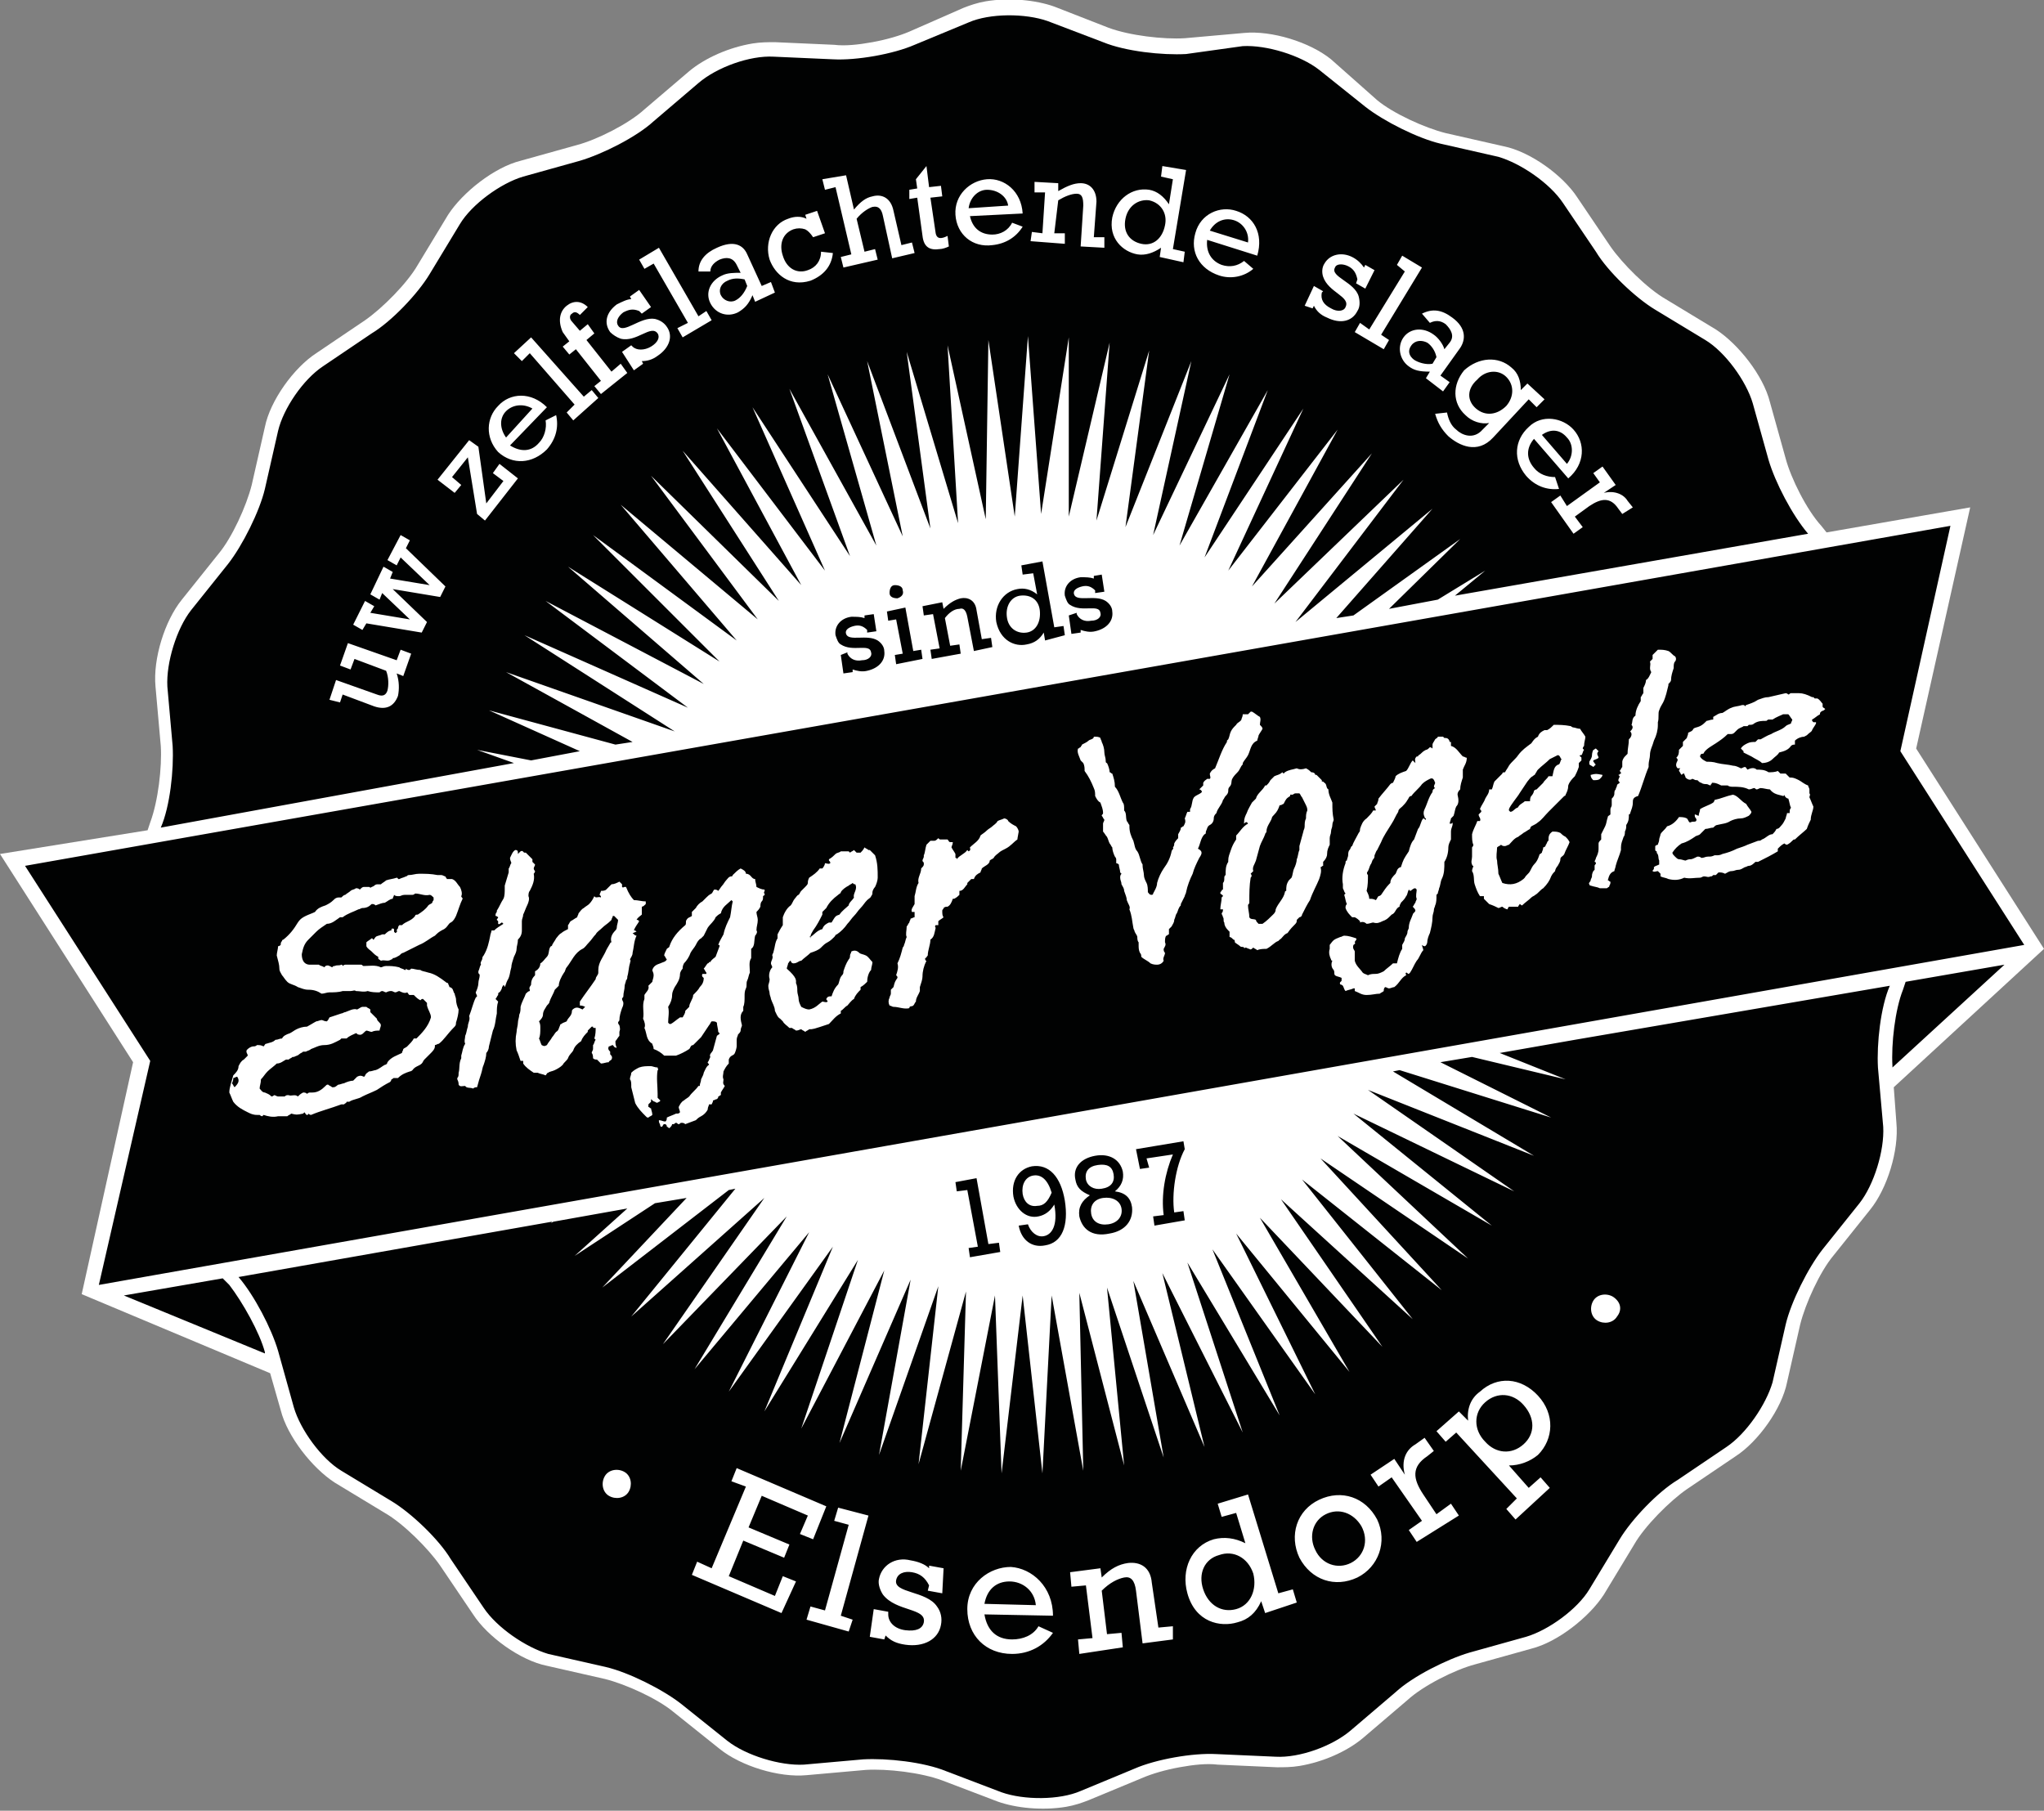
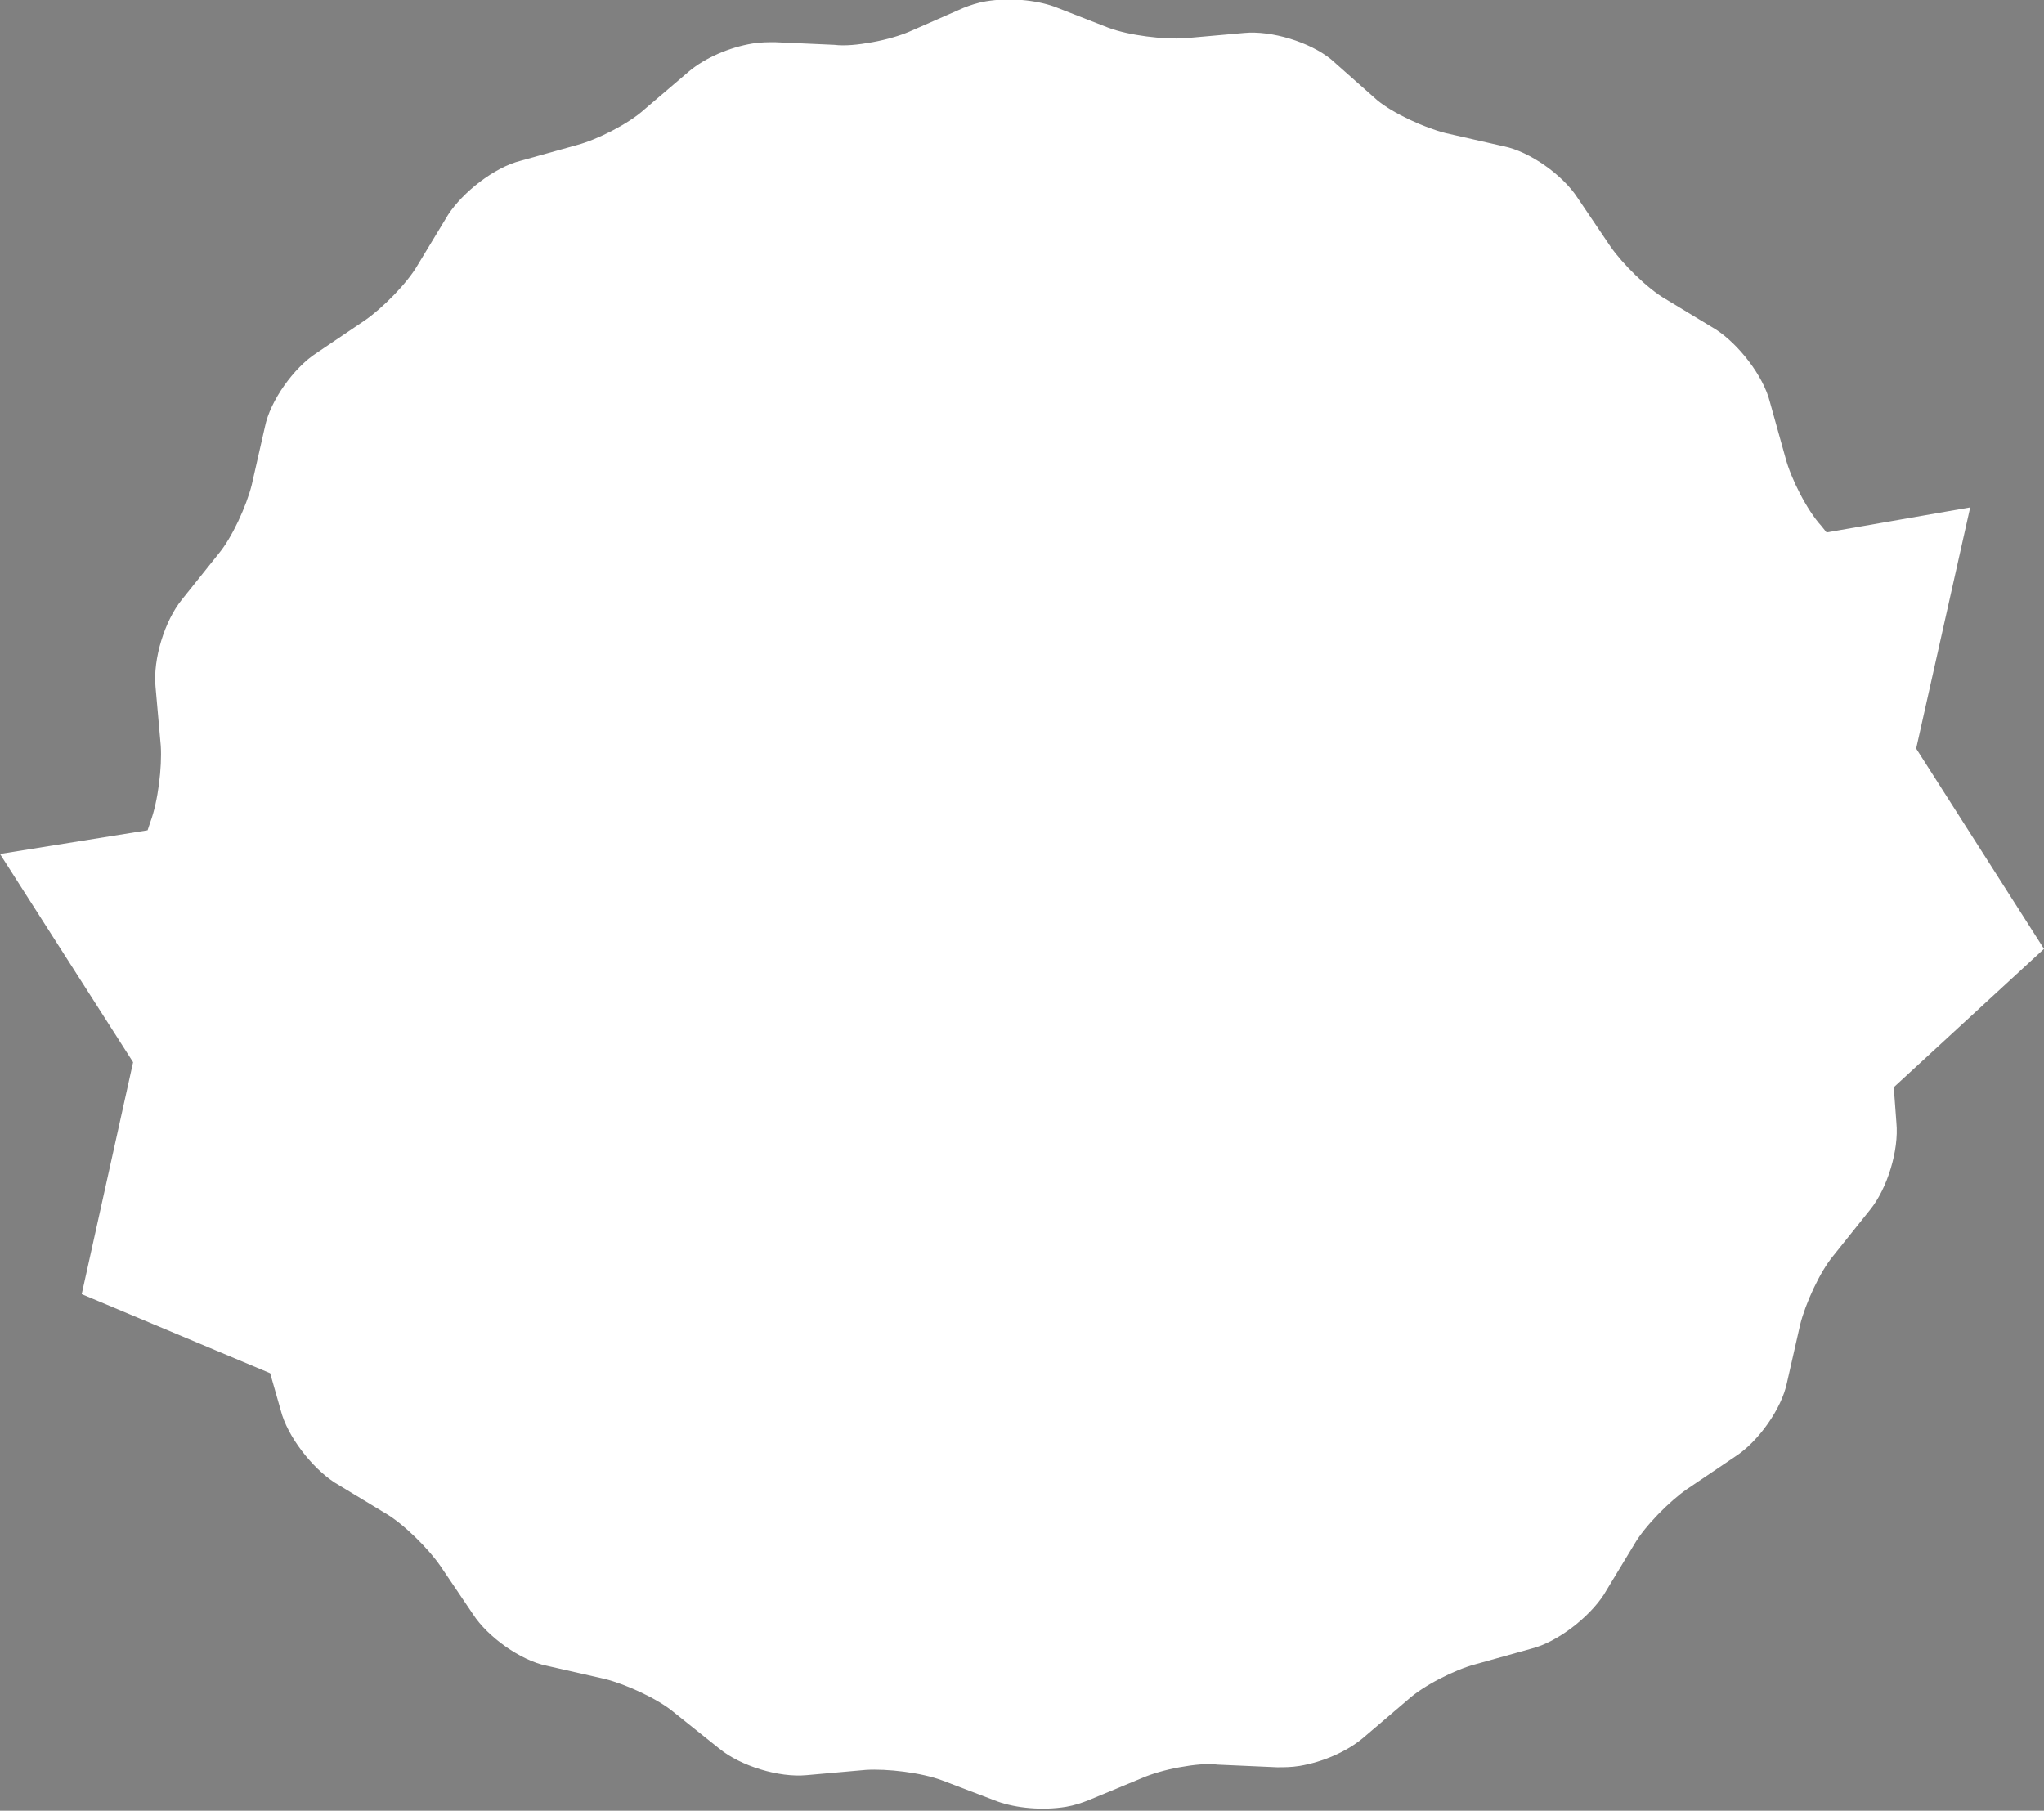
<svg xmlns="http://www.w3.org/2000/svg" version="1.1" id="Laag_1" x="0px" y="0px" width="155.1px" height="137.4px" viewBox="0 0 155.1 137.4" style="enable-background:new 0 0 155.1 137.4;" xml:space="preserve">
  <rect x="0" y="0" width="155.1" height="137.4" fill="#808080" stroke="none" />
  <style type="text/css">
	.st0{fill:#FFFFFF;}
	.st1{fill:#010202;}
</style>
  <g>
    <path class="st0" d="M143.7,82.5L155.1,72l-9.7-15.2l4.1-18.3l-10.9,1.9l-0.4-0.5c-1.1-1.2-2.3-3.6-2.7-5.1l-1.2-4.3   c-0.5-2-2.4-4.4-4.1-5.5l-3.8-2.3c-1.4-0.8-3.3-2.7-4.2-4l-2.5-3.7c-1.1-1.7-3.6-3.5-5.6-3.9l-4.4-1c-1.6-0.4-4-1.5-5.2-2.5   L101,4.5c-1.6-1.3-4.5-2.2-6.6-2l-4.5,0.4c-1.6,0.1-4.2-0.2-5.8-0.8L80,0.5c-1.4-0.5-3.4-0.7-5.2-0.4c-0.6,0.1-1.2,0.3-1.7,0.5   L69,2.4c-0.7,0.3-1.7,0.6-2.8,0.8c-1.1,0.2-2.1,0.3-2.9,0.2l-4.5-0.2c-0.5,0-1.1,0-1.7,0.1c-1.8,0.3-3.6,1.1-4.8,2.1l-3.4,2.9   c-1.2,1.1-3.6,2.3-5.1,2.7l-4.3,1.2c-2,0.5-4.4,2.4-5.5,4.1l-2.3,3.8c-0.8,1.4-2.7,3.3-4,4.2l-3.7,2.5c-1.7,1.1-3.5,3.6-3.9,5.6   l-1,4.4c-0.4,1.6-1.5,4-2.5,5.2l-2.8,3.5c-1.3,1.6-2.2,4.5-2,6.6l0.4,4.5c0.1,1.6-0.2,4.2-0.8,5.8l-0.2,0.6L0,64.8l10.1,15.8   L6.2,98.2l14.3,6l0.8,2.8c0.5,2,2.4,4.4,4.1,5.5l3.8,2.3c1.4,0.8,3.3,2.7,4.2,4l2.5,3.7c1.1,1.7,3.6,3.5,5.6,3.9l4.4,1   c1.6,0.4,4,1.5,5.2,2.5l3.5,2.8c1.6,1.3,4.5,2.2,6.6,2l4.5-0.4c1.6-0.1,4.2,0.2,5.8,0.8l4.2,1.6c1.4,0.5,3.4,0.7,5.2,0.4   c0.6-0.1,1.2-0.3,1.7-0.5l4.1-1.7c0.7-0.3,1.7-0.6,2.8-0.8c1.1-0.2,2.1-0.3,2.9-0.2l4.5,0.2c0.5,0,1.1,0,1.7-0.1   c1.8-0.3,3.6-1.1,4.8-2.1l3.4-2.9c1.2-1.1,3.6-2.3,5.1-2.7l4.3-1.2c2-0.5,4.4-2.4,5.5-4.1l2.3-3.8c0.8-1.4,2.7-3.3,4-4.2l3.7-2.5   c1.7-1.1,3.5-3.6,3.9-5.6l1-4.4c0.4-1.6,1.5-4,2.5-5.2l2.8-3.5c1.3-1.6,2.2-4.5,2-6.6L143.7,82.5z" />
  </g>
  <g>
-     <path class="st1" d="M144.4,75.1c-0.6,1.5-0.9,4.1-0.8,5.8l0,0.1l8.5-7.8l-7.5,1.3L144.4,75.1z M17.4,97.5L16.9,97l-7.5,1.3   l10.7,4.4l0-0.1C19.7,101.1,18.4,98.8,17.4,97.5 M54.7,69.3c-0.2,0.1-0.3,0.2-0.4,0.3c-0.1,0.3-0.4,0.5-0.6,0.8   c-0.1,0.2-0.2,0.4-0.3,0.6c-0.1,0.1-0.1,0.1-0.2,0.2c-0.2,0.1-0.3,0.3-0.4,0.5c-0.1,0.2-0.3,0.4-0.4,0.6c-0.1,0.3-0.3,0.6-0.5,0.8   c-0.1,0.2-0.1,0.3-0.1,0.4c-0.1,0.1-0.2,0.3-0.2,0.4c0,0.4-0.2,0.7-0.4,1c-0.1,0.2-0.2,0.4-0.2,0.6c0,0.3-0.1,0.6-0.3,0.9   c0.1,0.4,0,0.8,0,1.2c0,0,0.1,0.1,0.1,0.1c0,0,0.1,0,0.1,0c0.2-0.1,0.4-0.3,0.7-0.5c0,0,0.1,0,0.2,0c0.1-0.2,0.2-0.3,0.2-0.5   c0.1-0.1,0.2-0.2,0.3-0.3c0-0.3,0.3-0.6,0.3-0.9c0.2-0.2,0.4-0.4,0.5-0.6c0.2-0.2,0.3-0.4,0.3-0.7c0,0-0.2-0.1-0.1-0.3   c0.1,0,0.2,0,0.3,0c0-0.1,0-0.1,0-0.1c-0.1-0.1-0.1-0.2-0.2-0.3c0.1-0.1,0.2-0.3,0.3-0.4c0,0,0.1,0,0.1-0.1c0,0,0.1,0,0.1,0   c0.1-0.2,0.3-0.3,0.4-0.4c0.1-0.3,0.2-0.5,0.3-0.8c0-0.1,0-0.1-0.1-0.1c0.1-0.3,0.3-0.6,0.4-0.8c0.1-0.5,0.3-0.9,0.5-1.3   c0.1-0.5,0.1-0.8,0.2-1.2c0,0-0.1-0.1-0.1-0.1C55.2,68.6,54.8,68.8,54.7,69.3 M148,39.9L1.9,65.7l9.5,14.8L7.5,97.5l146.1-25.8   L144.2,57L148,39.9z M121.6,58.8c0,0.1-0.1,0.2-0.2,0.3c-0.1,0.1-0.3,0.1-0.5,0.1c-0.1-0.1-0.2-0.2-0.2-0.4   C121.1,58.7,121.1,58.7,121.6,58.8C121.6,58.8,121.6,58.8,121.6,58.8 M120.9,56.9c0.1,0,0.1-0.1,0.2-0.1c0.1,0.1,0.1,0.1,0.2,0.2   c-0.1,0.1-0.1,0.2-0.1,0.2c0,0.1,0.1,0.2,0.1,0.3c-0.1,0.1-0.2,0.1-0.4,0.2c0,0.1,0,0.1,0.1,0.2c0,0,0,0.1,0.1,0.1   c-0.1,0.1-0.1,0.1-0.2,0.2c-0.1-0.1-0.2-0.1-0.3-0.2c0-0.1,0-0.1,0-0.2c0.1-0.2,0.2-0.3,0.2-0.5C120.8,57.3,120.8,57.1,120.9,56.9    M33.3,79.2c-0.1,0-0.2,0.1-0.3,0.1c0,0,0,0.1,0,0.1c0,0.2-0.2,0.4-0.3,0.5c-0.2,0.2-0.3,0.3-0.5,0.5c-0.1,0.1-0.1,0.2-0.2,0.3   c-0.2,0.2-0.5,0.2-0.7,0.5c-0.1,0.1-0.2,0.1-0.2,0.1c-0.3,0.1-0.6,0.2-0.9,0.5h-0.3c-0.1,0-0.1,0.1-0.2,0.1c0,0.1-0.1,0.2-0.1,0.2   c-0.4,0.2-0.7,0.4-1,0.6c-0.4,0.2-0.7,0.3-1.1,0.5c-0.3,0.2-0.7,0.2-1,0.4c-0.1,0-0.1,0-0.2,0c0,0.1-0.1,0.1-0.2,0.2   c-0.1,0-0.2,0-0.2,0c-0.8,0.3-1.6,0.5-2.3,0.8c0,0-0.1,0-0.2-0.1c0,0.1-0.1,0.1-0.1,0.1c-0.1,0-0.1-0.1-0.2-0.2   c0,0-0.1,0.1-0.1,0.1c-0.5,0.1-0.5,0.1-0.9,0c-0.1,0.1-0.2,0.1-0.3,0.2c-0.3,0-0.5,0-0.7,0c-0.4,0.1-0.8,0-1.1-0.1   c0,0-0.1,0.1-0.1,0.1c-0.1,0-0.2-0.1-0.2-0.1c-0.1,0-0.1,0-0.2,0c-0.3,0-0.5-0.1-0.7-0.2c-0.4-0.2-0.8-0.4-1.1-0.8   c-0.1-0.2-0.2-0.5-0.3-0.7c0-0.4,0.2-0.9,0.3-1.3c0.2-0.2,0.4-0.4,0.4-0.7c0.1-0.2,0.2-0.4,0.4-0.5c0.1-0.1,0.2-0.2,0.3-0.3   c0-0.1-0.1-0.2-0.1-0.3c0-0.1,0-0.1,0.1-0.2c0.1-0.1,0.3-0.2,0.4-0.2c0.1,0,0.2,0,0.3-0.1c0.2,0,0.3,0,0.5,0.1   c0.1-0.1,0.1-0.2,0.2-0.2c0.3-0.1,0.5-0.1,0.7-0.3c0.2,0,0.3-0.1,0.5-0.1c0.1-0.2,0.3-0.3,0.6-0.4c0.2-0.1,0.3-0.2,0.5-0.3   c0.2-0.1,0.5-0.2,0.8-0.2c0.2-0.1,0.5-0.3,0.7-0.4c0,0,0,0,0,0c0.1,0,0.3-0.1,0.4-0.1c0.1,0,0.2,0.1,0.4,0.1   c0.1-0.1,0.1-0.1,0.2-0.3c0.3-0.1,0.6-0.2,0.9-0.3c0.1,0,0.2-0.1,0.3-0.1c0.3-0.1,0.6-0.3,0.9-0.2c0.2-0.1,0.3-0.2,0.4-0.2   c0.1,0,0.2,0,0.3,0c0.1,0.1,0.2,0.1,0.3,0.2c0,0.1,0,0.1,0,0.2c0.1,0.1,0.3,0.3,0.5,0.5c0,0.2,0.3,0.3,0.3,0.5   c0,0.1-0.1,0.3-0.1,0.4c-0.2,0-0.4,0-0.6,0.1c-0.1,0-0.3-0.1-0.4-0.1c-0.2,0.1-0.3,0.4-0.6,0.3c-0.1,0-0.1-0.1-0.2-0.1   c-0.2,0.1-0.5,0.2-0.7,0.4c-0.1,0-0.2,0-0.4,0c0,0-0.1,0.1-0.1,0.1c-0.4,0.2-0.7,0.4-1.2,0.4c-0.4,0-0.7,0.2-1,0.3   c-0.1,0.1-0.2,0.1-0.4,0.2c-0.1,0-0.1,0-0.2,0c-0.1,0.1-0.2,0.1-0.3,0.2c-0.1,0.1-0.2,0.1-0.4,0.2c0,0-0.1,0-0.1,0   c-0.1,0.1-0.2,0.1-0.3,0.2c-0.1,0-0.1,0-0.2,0c-0.2,0.1-0.4,0.3-0.7,0.3c-0.2,0.2-0.5,0.4-0.7,0.6c-0.2,0.2-0.3,0.4-0.5,0.6   c0,0.3-0.1,0.5-0.1,0.7c0.1,0.1,0.2,0.3,0.4,0.3c0.2,0.1,0.3,0.1,0.5,0.3c0.1,0,0.2-0.1,0.2-0.1c0.1,0,0.2,0.1,0.3,0.1   c0.2,0,0.3,0,0.5,0c0,0,0.1-0.1,0.2-0.1c0,0,0.1,0,0.1,0c0.2,0.1,0.5-0.1,0.7,0.1c0.1-0.1,0.2-0.2,0.4-0.3c0.1,0,0.2,0,0.3,0.1   c0,0,0.1-0.1,0.2-0.1c0.1,0,0.2,0,0.2,0c0.4,0,0.7-0.2,1-0.5c0.1-0.1,0.1-0.1,0.2-0.1c0.1,0.1,0.2,0.1,0.3,0.2c0,0,0.1,0,0.1,0   c0.2,0,0.3-0.2,0.4-0.2c0.1,0,0.3-0.1,0.4-0.1c0.2-0.1,0.5-0.2,0.7-0.2c0.1-0.1,0.2-0.2,0.3-0.3c0.2-0.1,0.3-0.1,0.5,0   c0,0,0.1,0,0.1-0.1c0.1-0.2,0.2-0.2,0.3-0.3c0.2,0,0.4-0.1,0.5-0.1c0.3-0.1,0.5-0.3,0.7-0.4c0.1,0,0.2-0.1,0.2-0.2   c0.3-0.4,0.7-0.5,1.1-0.7c0-0.1,0.1-0.2,0.1-0.3c0.1-0.1,0.2-0.1,0.3-0.2c0.2-0.2,0.4-0.4,0.5-0.6c0.1,0,0.1,0,0.2,0   c0.4-0.4,0.9-0.9,1.1-1.6c0-0.3-0.2-0.5-0.3-0.9c0,0,0-0.1,0-0.2c-0.1-0.1-0.2-0.2-0.3-0.3c-0.1,0-0.1,0-0.2,0.1   c-0.2-0.1-0.3-0.2-0.5-0.4c-0.1,0-0.2,0-0.3,0c-0.1,0-0.1-0.1-0.2-0.2c-0.2,0.1-0.4,0-0.6-0.1c-0.1,0-0.2,0.1-0.3,0.1   c-0.1,0-0.2-0.1-0.3-0.1c-0.1,0-0.2,0-0.4,0.1c-0.1,0-0.2-0.1-0.3-0.1c-0.1,0-0.2,0.1-0.2,0.1c-0.3,0-0.6,0-0.9-0.1   c-0.3,0.1-0.6,0-0.9,0c-0.1-0.1-0.2,0-0.4,0c-0.2,0-0.4,0-0.6,0c-0.3,0.1-0.7,0.1-1,0.1c-0.2,0-0.4,0.1-0.6,0.1   c-0.3-0.2-0.6-0.3-1-0.3c-0.3,0-0.5-0.1-0.8-0.2c-0.3-0.2-0.6-0.2-0.8-0.4c-0.2-0.2-0.3-0.4-0.4-0.5c-0.1-0.2-0.2-0.3-0.2-0.5   c0-0.3-0.1-0.6-0.2-1c0-0.2,0.1-0.5,0.1-0.7c0.1,0,0.2-0.1,0.2-0.1c0-0.1,0-0.2,0.1-0.3c0,0,0-0.1,0.1-0.1c0.5-0.4,0.8-0.8,1.1-1.3   c0.2-0.3,0.4-0.4,0.6-0.5c0.2-0.1,0.5-0.2,0.7-0.3c0.2-0.3,0.5-0.4,0.8-0.5c0.2-0.1,0.4-0.2,0.6-0.4c0.1-0.1,0.2-0.2,0.4-0.2   c0.1,0,0.1,0,0.2,0c0.1-0.1,0.2-0.2,0.3-0.2c0.1-0.1,0.3-0.2,0.4-0.3c0.1-0.1,0.3-0.1,0.4-0.2c0.1,0,0.2,0,0.3,0.1   c0.1-0.1,0.2-0.2,0.3-0.2c0.1,0,0.2,0,0.4,0c0,0,0.1,0,0.1,0.1c0-0.1,0.2-0.1,0.3-0.2c0.1-0.1,0.2-0.1,0.3-0.1c0.1,0,0.1,0,0.2,0   c0.1-0.1,0.3-0.2,0.4-0.3c0.3-0.1,0.5-0.1,0.8-0.2c0,0,0.1,0,0.1,0.1c0,0,0.1,0,0.1,0c0.2-0.1,0.3-0.1,0.5-0.2   c0.1,0,0.1-0.1,0.2-0.1c0.3,0,0.5-0.1,0.8-0.1c0.5,0,0.9,0,1.4,0.1c0.1,0,0.2,0,0.3,0c0.1,0,0.2,0.1,0.3,0.1c0,0.1,0.1,0.1,0.1,0.2   c0.1,0,0.2,0,0.4,0c0.3,0.1,0.4,0.4,0.6,0.6c0.1,0.2,0.2,0.5,0.1,0.7c0,0.1,0.1,0.1,0.1,0.2c-0.2,0.4-0.3,0.8-0.5,1.3   c-0.1,0.2-0.2,0.4-0.4,0.5c-0.2,0.1-0.2,0.3-0.5,0.5c-0.2,0.1-0.4,0.2-0.6,0.4c0,0-0.1,0.1-0.1,0.1c-0.4,0.2-0.7,0.5-1.2,0.7   c-0.4,0.2-0.8,0.4-1.2,0.6c-0.1,0-0.2,0.1-0.3,0.2c-0.2,0.1-0.3,0.2-0.5,0.2c0,0.1-0.1,0.1-0.1,0.1c-0.3,0.2-0.5,0-0.8,0.1   c-0.1-0.1-0.2-0.1-0.2-0.2c0,0,0-0.1,0-0.1c-0.2-0.1-0.3-0.2-0.5-0.4c-0.1-0.1-0.3-0.2-0.4-0.4c0-0.1,0-0.2,0-0.3   c0.1-0.1,0.3-0.2,0.4-0.3c0.1,0,0.1,0.1,0.1,0.1c0.1,0,0.1-0.1,0.2-0.2c0.1-0.1,0.3-0.1,0.5-0.2c0.1,0,0.1,0,0.2,0   c0.1-0.1,0.3-0.3,0.5-0.3c0-0.1,0-0.1,0-0.1c0.1-0.1,0.2,0,0.2,0c0,0.1,0,0.1,0,0.2c0,0,0.1,0.1,0.1,0.1c0.2-0.1,0.1-0.2,0.1-0.2   c0-0.1,0.1-0.1,0.1-0.2c0-0.1,0.1-0.2,0.1-0.2c0.1,0,0.1,0,0.2,0c0,0,0,0,0,0c0.3-0.3,0.7-0.3,1-0.7c0-0.1,0.1-0.1,0.2-0.1   c0.3-0.2,0.6-0.4,0.8-0.7c0.1-0.1,0.2-0.1,0.3-0.2c0,0,0-0.1,0.1-0.2c0-0.1,0-0.2,0-0.2c-0.1-0.1-0.2-0.2-0.3-0.2   c-0.4,0.1-0.7-0.1-1.1-0.1c0,0-0.1,0.1-0.2,0.1c-0.1,0-0.3,0-0.5,0c0,0-0.1,0-0.1,0c-0.2,0-0.3,0.1-0.4,0.1   C30.1,68,30,68,29.9,67.9c0,0.1-0.1,0.2-0.1,0.3c-0.2,0-0.4,0.2-0.6,0.3c-0.2,0-0.4,0.1-0.7,0.2c0,0-0.1-0.1-0.2-0.1   c0,0-0.1,0-0.1,0c-0.2,0.2-0.4,0.3-0.7,0.3c-0.1,0-0.2,0.1-0.3,0.1c-0.4,0.2-0.8,0.3-1.2,0.6c-0.1,0-0.2,0-0.2,0   c-0.3,0.2-0.6,0.5-1,0.5c-0.3,0.2-0.6,0.4-0.8,0.6c-0.1,0.1-0.2,0.2-0.3,0.3c-0.1,0.1-0.2,0.2-0.3,0.3c-0.3,0.3-0.4,0.6-0.5,1.1   c0,0.1,0,0.3,0.1,0.5c0.1,0.2,0.3,0.3,0.5,0.3c0.2,0,0.4,0,0.7,0c0.1,0.1,0.3,0.1,0.4,0.2c0,0,0,0,0.1-0.1c0.2-0.1,0.3,0,0.5,0.1   c0.1-0.1,0.1-0.1,0.2-0.1c0.2-0.1,0.3,0,0.5-0.1c0.1,0,0.1,0.1,0.1,0.1c0,0,0.1-0.1,0.2-0.1c0.4,0,0.8,0,1.2,0   c0.1,0,0.1,0.1,0.2,0.1c0.4,0,0.9-0.1,1.3,0.1c0.1,0,0.2-0.1,0.4-0.1c0.3,0,0.6,0,1,0.1c0.1,0.1,0.3,0.1,0.4,0.2   c0.1,0,0.1,0,0.1-0.1c0,0,0.1,0.1,0.2,0.1c0.1,0,0.1,0,0.2-0.1c0.2,0,0.4,0.1,0.7,0.1c0.1,0.1,0.3,0.1,0.6,0.2   c0.5,0.1,0.9,0.4,1.3,0.7c0,0,0.1,0.1,0.2,0.1c0,0.1,0.1,0.2,0.1,0.3c0.1,0,0.2,0.1,0.2,0.1c0.1,0.1,0.1,0.3,0.2,0.4   c0,0.1,0.1,0.3,0.1,0.4c0,0.3,0.1,0.6,0.2,0.8c0,0.3-0.1,0.7-0.2,1c0,0.1,0,0.2-0.1,0.3C33.9,78.5,33.7,78.9,33.3,79.2 M38.1,74.9   c0,0.1-0.1,0.3-0.2,0.4c-0.1,0-0.1,0.1-0.1,0.2c-0.1,0.1-0.1,0.2-0.2,0.3c0.1,0.1,0.1,0.1,0.2,0.2c-0.1,0.3-0.1,0.6-0.1,0.9   c-0.1,0.4-0.1,0.9-0.3,1.3c-0.1,0.4-0.2,0.8-0.3,1.2c0,0.2-0.1,0.4-0.2,0.5c0,0.3-0.1,0.6-0.2,0.9c-0.1,0.2-0.1,0.4-0.2,0.7   c-0.1,0.3-0.2,0.6-0.3,1c-0.1,0-0.2,0-0.3,0.1c-0.2-0.1-0.5,0-0.6-0.2c-0.2,0-0.4,0.1-0.5-0.1c0-0.1,0-0.2-0.1-0.4c0,0,0-0.1,0-0.1   c0.1-0.1,0.1-0.2,0.1-0.4c0.1-0.3,0-0.7,0.2-1.1c0-0.1,0-0.2,0-0.2c0.1-0.3,0.1-0.6,0.3-0.9c-0.1-0.2,0-0.4,0-0.6   c0.1-0.2,0.1-0.4,0.2-0.7c0-0.3,0.2-0.5,0.1-0.8c0.2-0.5,0.3-1,0.5-1.4c0,0,0.1-0.1,0.1-0.1c0-0.1-0.1-0.2-0.1-0.3   c0.1-0.2,0.2-0.5,0.2-0.7c0-0.2,0.1-0.4,0.1-0.6c0-0.1-0.1-0.1-0.1-0.2c0,0,0-0.1,0-0.1c0.1-0.2,0.1-0.4,0.2-0.5   c-0.1-0.2,0.1-0.3,0.1-0.5c0-0.1,0.1-0.2,0.1-0.2c0.3-0.5,0.4-1,0.5-1.5c0-0.1,0.1-0.3,0.1-0.4c0.1,0,0.1,0,0.2,0   c0.2-0.2,0.4-0.3,0.7-0.5c0,0-0.1-0.1-0.1-0.1c-0.1,0-0.2,0.2-0.3,0.1c0,0,0-0.1,0-0.2c0,0-0.1-0.1-0.1-0.1c0-0.1,0.1-0.1,0.1-0.2   c0,0-0.1-0.1-0.2-0.1c0-0.1,0-0.2,0.1-0.3c0-0.1,0-0.1,0-0.1c0.2-0.3,0.3-0.6,0.5-0.9c0.1-0.2,0.1-0.5,0.1-0.8c0-0.1,0-0.1,0-0.2   c0.1-0.3,0.2-0.7,0.3-1c0-0.1,0-0.2,0-0.3c0.1-0.1,0.1-0.3,0.2-0.4c0-0.1-0.1-0.2-0.1-0.4c0.1-0.2,0.2-0.5,0.4-0.6   c0.2,0,0.2,0.1,0.2,0.3c0.1-0.1,0.1-0.1,0.2-0.2c0.2-0.1,0.2,0.1,0.3,0.1c0,0,0.1,0,0.1,0c0.2,0.2,0.3,0.3,0.5,0.5   c0,0.1,0,0.1,0,0.2c0.1,0.1,0.1,0.1,0.2,0.2c0,0.1-0.1,0.2-0.1,0.3c0,0,0,0.1,0.1,0.2c0,0,0,0.1-0.1,0.2c0.1,0.5-0.1,0.9-0.3,1.3   c-0.1,0.1-0.1,0.3-0.1,0.4c0.1,0.2,0,0.5-0.1,0.7c-0.1,0.2-0.2,0.5-0.3,0.7c0,0.2-0.1,0.3-0.1,0.5c0,0.2,0,0.5,0,0.7   c0,0.3-0.1,0.5-0.3,0.7c0,0.3-0.1,0.5-0.1,0.7c0,0.2-0.1,0.4-0.2,0.6c-0.1,0.3-0.2,0.6-0.2,0.8c-0.1,0.3-0.1,0.7-0.3,1   c-0.1,0.2-0.1,0.3-0.2,0.5C38.2,74.6,38.2,74.8,38.1,74.9 M47,78.3c0,0.1,0,0.2,0,0.3c-0.1,0.1-0.2,0.3-0.3,0.4   c0,0.2,0,0.3,0.1,0.5c-0.2,0-0.2-0.1-0.3-0.2c-0.1,0-0.2,0.1-0.3,0.1c-0.1,0.2,0,0.3,0.1,0.4c0,0.1,0,0.2,0,0.2   c0.1,0.1,0.2,0.2,0.1,0.4c-0.1,0.1-0.2,0.1-0.2,0.2c-0.2,0-0.4,0.1-0.6,0.1c-0.1-0.1-0.2-0.2-0.3-0.3c-0.1,0-0.2,0-0.3-0.1   c0-0.1,0-0.3-0.1-0.4c0-0.1,0.1-0.2,0.1-0.3c0-0.1,0-0.2,0-0.3c0.1-0.1,0.1-0.3,0.2-0.4c0,0-0.1-0.1-0.1-0.1   c0.1-0.3,0.1-0.6,0.1-0.8C45,78,45,78,45,77.9c0,0-0.1,0-0.1,0c-0.1,0.1-0.2,0.2-0.3,0.3c0,0.1,0,0.1,0,0.1   c-0.2,0.2-0.4,0.4-0.5,0.7c-0.3,0.2-0.5,0.4-0.6,0.7c-0.1,0.2-0.3,0.3-0.4,0.6c-0.1,0.2-0.3,0.3-0.4,0.5c-0.2,0.2-0.4,0.3-0.6,0.4   c-0.2,0.1-0.4,0.1-0.5,0.2c-0.1,0-0.1,0.1-0.2,0.2c-0.2-0.1-0.4-0.1-0.6-0.2c-0.1,0-0.2,0-0.3,0c-0.3-0.2-0.6-0.4-0.8-0.7   c0-0.1,0-0.1,0-0.2c-0.1,0-0.1,0-0.2,0c-0.1-0.3-0.2-0.6-0.3-0.8c-0.1-0.5-0.1-0.9,0-1.4c0-0.2,0.1-0.5,0.1-0.7   c0-0.2,0.1-0.4,0.1-0.6c0.1-0.2,0.1-0.4,0.1-0.6c0.1-0.4,0.3-0.7,0.4-1c0.1-0.1,0.2-0.2,0.3-0.2c0,0,0,0,0-0.1   c-0.1-0.2,0.1-0.3,0.1-0.4c0-0.3,0.1-0.5,0.3-0.7c0-0.1,0-0.2,0-0.3c0.2-0.1,0.4-0.3,0.4-0.6c0.2-0.1,0.3-0.3,0.5-0.5   c0.2-0.2,0.1-0.6,0.3-0.8c0,0,0.1,0,0.1-0.1c0.1-0.2,0.2-0.3,0.3-0.5c0.1-0.1,0.2-0.3,0.4-0.4c0.1-0.1,0.3-0.2,0.5-0.3   c0-0.1,0-0.2,0-0.3c0.1-0.1,0.1-0.2,0.2-0.3c0.2-0.1,0.3-0.2,0.5-0.3c0-0.1,0.1-0.2,0.1-0.3c0.1-0.1,0.2-0.3,0.4-0.4   c0.1-0.1,0.3-0.2,0.4-0.3c0.2-0.2,0.3-0.4,0.4-0.6c0.1,0.2,0.3,0,0.5,0.1c0-0.1,0-0.1-0.1-0.2c0-0.1,0.1-0.2,0.1-0.3   c0.1,0,0.3,0,0.4-0.1c0.1-0.1,0.2-0.2,0.4-0.4c0.2,0,0.4-0.1,0.6-0.2c0.1,0.1,0.1,0.1,0.2,0.2c0,0.1,0,0.2,0,0.2   c0.1,0.1,0.1,0,0.2,0c0,0,0,0,0.1,0c0.2,0.5,0.4,0.8,0.6,1c0.3,0,0.6,0.1,0.9,0.1c0,0.1,0,0.1,0,0.2c-0.1,0.1-0.2,0.2-0.3,0.2   c0,0.2,0,0.4,0,0.6c-0.1,0.1-0.3,0.2-0.4,0.4c0.1,0,0.1,0,0.2,0.1c-0.1,0.2-0.3,0.4-0.4,0.7c0.1,0,0.1,0,0.2,0.1   c-0.1,0-0.2,0.1-0.3,0.1c0.1,0.1,0.2,0.2,0.3,0.2c-0.2,0.4-0.2,0.9-0.3,1.3c0,0.2-0.1,0.3-0.2,0.5c0.1,0.1,0,0.2,0,0.3   c-0.1,0.3-0.1,0.7-0.2,1c0,0.1,0,0.2-0.1,0.3c0,0.1-0.1,0.3-0.1,0.4c0,0.3-0.1,0.5-0.1,0.8c0,0.1-0.1,0.1-0.1,0.2   c0,0.1,0.1,0.2,0.1,0.3c0,0.1,0,0.2-0.1,0.4c-0.1,0.3-0.2,0.6-0.2,0.9c0,0.1-0.1,0.1-0.1,0.2c0,0,0,0.1,0.1,0.2   C47.1,78.2,47,78.2,47,78.3 M49.4,83.6c-0.1,0.1-0.1,0.1-0.2,0.2c0,0.1,0,0.1,0,0.2c0.1,0,0.1,0.1,0.2,0.1c0,0.1,0.1,0.3,0.1,0.5   c-0.1,0.1-0.2,0.1-0.3,0.2c-0.1,0-0.1,0-0.2-0.1c-0.3-0.3-0.6-0.6-0.8-1c-0.1-0.4-0.2-0.8-0.3-1.2c0,0,0-0.1,0-0.1   c0-0.2,0-0.4-0.1-0.5c0-0.2,0.1-0.3,0.1-0.5c0.2-0.2,0.4-0.3,0.6-0.4c0.3-0.1,0.5-0.1,0.9-0.1c0.1,0,0.3,0.1,0.5,0.1   c0,0.1,0.1,0.2,0,0.2c-0.1,0.6,0,1.2,0,1.8c0,0.1,0,0.2,0,0.3c0.1,0.1,0.1,0.1,0.2,0.2c0,0,0,0.1-0.1,0.1c-0.1,0.1-0.2,0.1-0.3,0   c-0.1,0-0.2-0.1-0.3-0.2C49.4,83.4,49.4,83.5,49.4,83.6 M57.3,71c-0.1,0.4,0,0.8-0.3,1c0,0.2,0,0.3,0,0.5c0,0.1,0,0.1,0,0.2   c-0.2,0.3-0.1,0.7-0.1,1.1c-0.1,0.2-0.1,0.4-0.2,0.6c-0.1,0.2,0,0.4-0.1,0.6c-0.1,0.2-0.1,0.4-0.1,0.6c0,0.3,0,0.6-0.1,0.8   c0,0.1,0,0.2,0,0.3c-0.3,0.3-0.2,0.7-0.1,1.1c0,0.1-0.1,0.2-0.1,0.4c0,0.1-0.1,0.2-0.2,0.3c0,0.1-0.1,0.2-0.1,0.4   c0,0.1,0,0.3,0,0.5c0,0.1-0.1,0.5-0.2,0.6c-0.1,0.1-0.3,0.1-0.4,0.4c0,0.1,0,0.2,0,0.3c-0.2,0.2-0.3,0.4-0.4,0.6   c0,0.2-0.1,0.4,0,0.6c0,0.2-0.1,0.3,0.1,0.5c-0.1,0.2-0.2,0.3-0.3,0.5c0,0,0,0.1,0,0.2c-0.1,0-0.1,0.1-0.2,0.1c0,0.1,0,0.1-0.1,0.2   c-0.1,0-0.2,0.1-0.3,0.1c0,0.1,0,0.1-0.1,0.3c-0.1,0-0.1,0-0.2,0c0,0.1-0.1,0.2-0.1,0.4c-0.1,0.2-0.3,0.4-0.5,0.5   c-0.2,0.1-0.3,0.2-0.4,0.3c-0.3,0.1-0.5,0.2-0.8,0.3c-0.1-0.1-0.2-0.1-0.3-0.1c-0.1,0-0.1,0.1-0.2,0.1c-0.1,0-0.1-0.1-0.2-0.1   c-0.1,0-0.1,0.1-0.2,0.1c0,0-0.1,0-0.1,0c0,0.1-0.1,0.2-0.2,0.3c-0.1,0-0.1-0.1-0.2-0.1c0-0.1,0-0.1-0.1-0.2c0,0-0.1,0-0.1,0   c-0.1,0-0.1,0.2-0.2,0.2c0,0-0.1,0-0.1-0.1c0-0.1-0.1-0.2-0.1-0.3c0,0,0-0.1,0-0.1c0.2,0,0.3,0.1,0.5,0.1c0.1-0.1,0.1-0.2,0.1-0.3   c0.2-0.1,0.5-0.2,0.7-0.3c0.2,0,0.2,0,0.3-0.1c0-0.1-0.1-0.3-0.1-0.4c0.1-0.2,0.2-0.4,0.4-0.5c0.1-0.1,0.3-0.2,0.4-0.3   c0.2-0.3,0.5-0.5,0.7-0.8c0,0,0.1,0,0.1,0c0-0.2,0.1-0.3,0.1-0.5c0.1-0.2,0.2-0.4,0.2-0.5c0.1-0.2,0.2-0.5,0.4-0.6   c0-0.1-0.1-0.1-0.1-0.2c0.1-0.1,0.1-0.2,0.2-0.4c-0.1-0.2,0.1-0.3,0.2-0.5c0.1-0.4,0.2-0.7,0.3-1.1c0.1-0.1,0.2-0.1,0.2-0.2   c0,0-0.1-0.1-0.1-0.1c0-0.2-0.1-0.5-0.1-0.7c-0.1-0.1-0.2-0.1-0.4-0.1c-0.1,0.1-0.1,0.2-0.2,0.3c-0.2,0.3-0.4,0.6-0.6,0.9   c-0.2,0.2-0.4,0.4-0.6,0.6c-0.2,0-0.2,0.2-0.3,0.3c-0.3,0.2-0.7,0.4-1,0.5c-0.3,0-0.6,0-0.9,0c-0.2-0.2-0.5-0.4-0.8-0.5   c0-0.2-0.1-0.3-0.1-0.4c-0.5-0.3-0.4-0.8-0.6-1.2c0.1-0.2,0-0.5-0.1-0.7c0.1-0.5-0.1-1,0.1-1.5c0-0.1,0-0.2,0-0.3   c0.1-0.2,0.4-0.4,0.3-0.7c0.1-0.1,0.2-0.2,0.3-0.3c0-0.1,0.1-0.3,0.1-0.5c0-0.2-0.1-0.3-0.1-0.4c0.1-0.3,0.3-0.4,0.6-0.5   c0.2-0.1,0.4-0.1,0.5-0.3c-0.1-0.1-0.1-0.2-0.2-0.3c0-0.1,0.1-0.3,0.2-0.5c0.1-0.1,0.2-0.1,0.2-0.2c0.2-0.6,0.6-1.1,1.2-1.6   c0.1-0.1,0-0.3,0.1-0.4c0.1-0.2,0.3-0.2,0.4-0.3c0-0.1,0-0.2,0-0.3c0.1-0.1,0.2-0.2,0.3-0.3c0.1-0.2,0.3-0.4,0.5-0.5   c0.1-0.1,0.2-0.2,0.3-0.3c0.1-0.1,0.2-0.2,0.4-0.3c0.1-0.1,0.1-0.2,0.2-0.3c0.1,0,0.2,0,0.3,0.1c0.1-0.1,0.2-0.3,0.3-0.4   c0.1-0.1,0.2-0.3,0.3-0.4c0.1-0.1,0.2-0.3,0.4-0.3c0.1,0,0.1-0.1,0.1-0.1c0.2-0.2,0.4-0.4,0.6-0.5c0.2,0.1,0.4,0.2,0.4,0.4   c0.4,0,0.4,0.4,0.7,0.4c0,0.2,0.1,0.4,0.1,0.6c0.2,0.1,0.4,0.2,0.6,0.2c0.1,0.1-0.1,0.2,0,0.3c0.1,0.1-0.1,0.2-0.1,0.3   c0,0.1,0.1,0.1,0.1,0.2C58,67.9,58,67.9,57.9,68c0,0.2,0,0.3-0.1,0.4c-0.1,0.1-0.1,0.3-0.1,0.4c-0.1,0.2-0.2,0.3-0.3,0.4   c0,0.2,0.1,0.4,0.1,0.6c0,0.3-0.1,0.5-0.1,0.8C57.5,70.7,57.4,70.9,57.3,71 M60.4,74.6c0.1,0.2,0.1,0.4,0.1,0.6   c0,0.2,0.1,0.4,0.1,0.6c0,0.2,0.1,0.4,0.2,0.6c0.2,0.1,0.4,0.2,0.6,0.2c0.5-0.1,0.7-0.4,1-0.6c0.1,0,0.3,0.1,0.4,0   c0-0.1-0.1-0.1-0.1-0.2c0.1-0.2,0.2-0.2,0.4-0.2c0.1-0.3,0.2-0.6,0.5-0.9c0.1-0.2,0.1-0.5,0.3-0.7c0.1-0.1,0.1-0.2,0.1-0.3   c0.1-0.3,0.2-0.6,0.4-0.9c0.1-0.1,0.1-0.2,0.1-0.3c0-0.1,0.1-0.2,0.1-0.3c0.2-0.1,0.4-0.1,0.6,0.1c0.1,0.1,0.3,0.1,0.5,0.2   c0.2,0.1,0.3,0.3,0.5,0.5c0,0.2-0.1,0.4-0.1,0.6c-0.2,0.2-0.3,0.6-0.3,0.9c-0.1,0.1-0.3,0.3-0.5,0.4c0,0,0,0.1,0,0.2   c-0.2,0.2-0.4,0.4-0.5,0.7c-0.2,0.1-0.4,0.4-0.5,0.5c-0.2,0.1-0.3,0.3-0.5,0.4c0,0.1,0,0.1,0,0.2c-0.4,0.2-0.6,0.5-0.9,0.8   c-1.2,0.4-1.2,0.4-1.5,0.4c-0.1,0.1-0.2,0.1-0.3,0.2c-0.1-0.1-0.2-0.1-0.3-0.2c-0.1,0-0.2,0.1-0.4,0.1c-0.1-0.1-0.2-0.1-0.3-0.2   c0,0-0.1,0-0.2,0c-0.2-0.2-0.4-0.3-0.5-0.5c-0.1-0.1-0.1-0.1-0.2-0.2c-0.2-0.1-0.3-0.4-0.4-0.6c0-0.3-0.2-0.6-0.3-0.9   c0-0.1-0.1-0.3-0.1-0.4c0-0.2-0.1-0.3-0.1-0.6c0-0.1,0.1-0.3,0.1-0.5c-0.1-0.3,0-0.7,0.2-0.9c0-0.1-0.1-0.2-0.1-0.3   c0-0.2,0.2-0.4,0.1-0.6c0-0.1,0.1-0.2,0.1-0.3c0.1-0.3,0.1-0.7,0.3-1c0-0.1,0-0.2,0-0.3c0.1-0.2,0.2-0.4,0.4-0.7c0-0.1,0-0.4,0-0.6   c0.1-0.3,0.3-0.7,0.6-0.9c0.1-0.1,0.2-0.4,0.3-0.5c0.1-0.1,0.2-0.3,0.3-0.3c0.1-0.1,0.1-0.2,0.2-0.3c0.1-0.1,0.2-0.2,0.3-0.3   c0.1-0.1,0.2-0.2,0.2-0.3c0-0.1,0-0.2,0.1-0.4c0.3-0.2,0.6-0.4,0.8-0.7c0.1,0,0.1,0,0.2,0c0.1-0.1,0.2-0.3,0.2-0.4   c0.1,0,0.3,0.1,0.4,0c0-0.1,0-0.1-0.1-0.2c0,0,0-0.1,0-0.1c0.2-0.1,0.4-0.3,0.5-0.4c0.1-0.1,0.3-0.1,0.4-0.2c0.2,0,0.3,0,0.6,0   c0,0,0.1,0.1,0.1,0.1c0.1-0.1,0.2-0.1,0.3-0.2c0.1,0.1,0.1,0.1,0.2,0.2c0.1,0,0.2,0,0.3,0c0.1-0.1,0.2-0.2,0.3-0.4   c0.1,0.1,0.2,0.1,0.3,0.2c0,0,0.1,0,0.1,0c0.1,0.1,0.3,0.3,0.4,0.4c0.2,0.6,0.2,1.1,0.2,1.7c0,0.2-0.1,0.5-0.2,0.7   c-0.1,0.1-0.2,0.3-0.2,0.4c0,0.1,0,0.2-0.1,0.3c0,0.1-0.2,0.2-0.3,0.3c-0.2,0.2-0.3,0.4-0.5,0.6c-0.2,0.2-0.3,0.4-0.5,0.6   c-0.2,0.2-0.3,0.4-0.5,0.6c-0.2,0.3-0.5,0.6-0.8,0.8c-0.1,0-0.1,0.1-0.2,0.2c-0.1,0.1-0.3,0.3-0.5,0.4c-0.2,0.1-0.3,0.2-0.5,0.4   c-0.2,0.2-0.5,0.3-0.8,0.4c-0.2,0.2-0.5,0.4-0.7,0.6c-0.2,0-0.3,0.2-0.6,0.2c-0.1,0-0.2-0.1-0.2-0.2c-0.1,0-0.1,0.1-0.2,0.2   c0,0.1-0.1,0.3-0.1,0.4C60.5,74.2,60.4,74.4,60.4,74.6 M77.2,63.7c-0.3,0.2-0.5,0.5-0.9,0.7c-0.2,0.1-0.4,0.2-0.5,0.3   c-0.1,0.1-0.3,0.2-0.4,0.4c-0.1,0.1-0.2,0.1-0.3,0.2c0,0.3-0.4,0.4-0.6,0.6c0,0.1-0.1,0.2-0.1,0.3c-0.2,0.1-0.4,0.2-0.5,0.5   c-0.1,0-0.1,0-0.2,0c-0.1,0.1-0.2,0.2-0.3,0.3c0,0,0,0.1,0,0.1c-0.2,0.2-0.3,0.5-0.6,0.5c0,0.1,0,0.2,0,0.3   c-0.1,0.1-0.2,0.2-0.4,0.3c0,0-0.1,0-0.1,0c-0.1,0.3-0.2,0.5-0.4,0.6c-0.1,0-0.2,0-0.3,0.1c0,0.1-0.1,0.1-0.1,0.2   c0,0.2,0,0.4,0.1,0.5c-0.1,0.1-0.3,0.2-0.4,0.3c0,0.1,0,0.2,0,0.3c-0.1,0-0.2,0-0.2,0c-0.1,0.1,0,0.2,0,0.2   c-0.1,0.4-0.1,0.7-0.4,0.9c0,0.4-0.2,0.8-0.2,1.2c-0.1,0.1-0.1,0.2-0.2,0.2c0,0.1,0,0.2,0.1,0.2c-0.2,0.4-0.3,0.8-0.3,1.2   c0,0.2-0.1,0.5-0.2,0.8c0,0.1,0,0.2,0,0.3c-0.1,0.3-0.3,0.5-0.3,0.8c-0.1,0.1-0.1,0.2-0.2,0.3c-0.1,0.1-0.3,0-0.3,0.2   c-0.4,0.1-0.8-0.1-1.2-0.1c-0.1,0-0.2-0.1-0.3-0.1c-0.1-0.2-0.1-0.4,0-0.6c0-0.1,0.1-0.2,0.1-0.3c0-0.1,0-0.2,0-0.3   c0.1-0.1,0.1-0.1,0.2-0.2c0.1-0.4,0.1-0.4,0.3-0.7c0-0.1,0-0.1-0.1-0.2c0.1-0.3,0.2-0.6,0.1-0.9c0.2-0.4,0.3-0.8,0.4-1.2   c0,0,0.1-0.1,0.1-0.2c0.1-0.2,0.1-0.4,0.2-0.6c-0.1-0.2,0-0.5,0-0.8c0.1-0.1,0.1-0.2,0.2-0.3c0-0.1,0.1-0.2,0.1-0.3   c0.1,0,0.2-0.1,0.3-0.1c0-0.1,0-0.2,0-0.4c-0.1,0-0.1,0-0.2,0c-0.1-0.2,0.1-0.4,0.2-0.6c0-0.2,0-0.4,0-0.6c0.1-0.3,0.1-0.7,0.3-1   c-0.1-0.4,0.2-0.7,0.2-1.1c0.1-0.1,0.2-0.2,0.2-0.3c0,0,0-0.1,0-0.1c0-0.1-0.1-0.1-0.1-0.2c0-0.1,0.1-0.2,0.1-0.3c0,0,0-0.1,0-0.1   c0.1-0.2,0.1-0.5,0.2-0.8c0.1-0.1,0.2-0.2,0.3-0.3c0.1,0,0.2,0,0.3,0c0.1,0,0.2-0.1,0.3-0.2c0.1,0.1,0.1,0.1,0.2,0.1   c0.2,0,0.4,0,0.5,0c0.1,0.1,0.1,0.2,0.2,0.2c0.1,0,0.1,0,0.2,0c0,0.2-0.1,0.3-0.1,0.4c0.1,0.2,0.2,0.3,0.3,0.5c0,0.1,0,0.2,0,0.3   c0.1,0,0.1,0,0.1,0.1c0.2-0.3,0.6-0.4,0.8-0.7c0,0,0.1,0.1,0.1,0.1c0.2-0.1,0.1-0.2,0.1-0.3c0.3-0.3,0.7-0.5,0.8-0.9   c0.1-0.1,0.3-0.2,0.5-0.4c0.1-0.1,0.3-0.2,0.4-0.3c0.1-0.1,0.3-0.2,0.4-0.4c0.2-0.1,0.3-0.1,0.5-0.2c0.1,0,0.3,0.1,0.3,0.2   c0.2,0.2,0.4,0.3,0.6,0.4c0.1,0.1,0.2,0.3,0.2,0.4C77.2,63.6,77.2,63.7,77.2,63.7 M91,65.1c-0.2,0.4-0.4,0.8-0.5,1.2   c-0.2,0.4-0.4,0.9-0.5,1.4c0,0.1-0.1,0.2-0.1,0.3c-0.1,0.2-0.2,0.4-0.3,0.6c0,0,0,0.1,0,0.1c-0.2,0.2-0.2,0.4-0.3,0.6   c-0.1,0.1-0.1,0.3-0.2,0.5c0,0.2-0.1,0.3-0.2,0.5c0,0-0.1,0.1-0.2,0.2c0,0.1,0,0.3,0,0.4c-0.1,0-0.1,0.1-0.2,0.1   c-0.1,0.1-0.1,0.3-0.1,0.5c0.1,0.2,0,0.3-0.1,0.5c0,0.1,0,0.2,0.1,0.3c0,0.2-0.2,0.4-0.1,0.6c-0.1,0.2-0.3,0.3-0.5,0.3   c-0.1,0-0.3,0-0.5-0.1c-0.2-0.2-0.5-0.3-0.7-0.5c0-0.1,0-0.2-0.1-0.3c-0.1-0.2-0.1-0.4-0.1-0.6c0-0.1,0-0.1,0-0.2   c-0.1-0.1-0.1-0.3-0.1-0.4c0-0.1-0.1-0.2-0.2-0.4c0-0.1-0.1-0.2-0.1-0.3c-0.1-0.5-0.1-0.9-0.3-1.4c0.1-0.2-0.1-0.4-0.2-0.7   c0-0.2-0.1-0.4-0.2-0.7c0-0.2-0.1-0.3-0.2-0.5c0-0.2-0.1-0.3-0.1-0.5c0-0.1,0-0.2,0.1-0.3c0,0-0.1-0.1-0.1-0.1   c0-0.2-0.1-0.4-0.1-0.6c0,0-0.1-0.1-0.2-0.1c0-0.1,0-0.2,0-0.3c0-0.1-0.1-0.2-0.1-0.2c-0.1-0.2-0.2-0.5-0.2-0.7   c-0.1-0.1-0.1-0.2-0.2-0.3c-0.1-0.2-0.1-0.3-0.2-0.5c-0.1-0.1-0.2-0.3-0.3-0.4c0-0.1,0-0.2,0-0.3c0-0.1,0-0.2,0-0.3   c0-0.1,0.1-0.2,0.1-0.3c-0.1-0.1-0.1-0.2-0.2-0.3c0-0.1,0.1-0.1,0.1-0.2c0-0.3-0.1-0.5-0.2-0.8c-0.2-0.1-0.3-0.3-0.4-0.5   c0-0.2,0-0.4-0.1-0.6c-0.2-0.5-0.4-0.9-0.7-1.3c0-0.2,0-0.4-0.1-0.6c0,0-0.1-0.1-0.2-0.2c-0.1-0.3-0.3-0.6-0.2-0.9   c0.1,0,0.1-0.1,0.2-0.1c0-0.1,0.1-0.1,0.1-0.2c0.2-0.1,0.4-0.2,0.5-0.3c0.1-0.1,0.4-0.1,0.4-0.3c0.2,0,0.4,0,0.5,0.1   c0,0.1,0.1,0.2,0.1,0.3c0.1,0.2,0.2,0.5,0.2,0.8c0,0.2,0.1,0.4,0.1,0.6c0,0.1,0,0.2,0.1,0.2c0.1,0.2,0.2,0.5,0.2,0.7   c0.1,0,0.1,0.1,0.2,0.1c0.1,0.3,0.2,0.6,0.2,1c0.3,0.3,0.4,0.8,0.6,1.2c0.1,0.1,0.1,0.3,0.1,0.5c0,0,0,0.1,0,0.1   c0.2,0.2,0.1,0.5,0.2,0.8c0.1,0.1,0.1,0.2,0.2,0.3c0,0,0,0.1,0,0.1c0,0.4,0.1,0.7,0.3,1.1c0.1,0.3,0.1,0.6,0.3,0.8   c0.2,0.3,0.2,0.7,0.4,1c0,0,0,0.1,0,0.1c0,0.2,0.1,0.5,0.1,0.7c0,0.2,0.1,0.4,0.2,0.6c0.1,0.2,0.1,0.5,0.1,0.7   c0.1,0.1,0.1,0.2,0.3,0.2c0,0,0.1,0,0.1-0.1c0.1-0.2,0.3-0.5,0.3-0.8c0.1-0.4,0.3-0.8,0.5-1.1c0.3-0.4,0.5-0.8,0.6-1.3   c0-0.1,0.2-0.2,0.1-0.3c0.1-0.1,0.1-0.2,0.1-0.3c0.1-0.2,0.2-0.3,0.3-0.4c0-0.1,0-0.2,0-0.3c0.1-0.2,0.2-0.3,0.2-0.5   c0.1,0,0.1-0.1,0.2-0.1c0.1-0.2,0.2-0.3,0.1-0.6c0.1-0.2,0.1-0.3,0.2-0.5c0.1,0,0.1,0,0.2,0c0-0.1,0-0.2,0-0.2   c0.2-0.3,0.1-0.6,0.3-0.9c0.2-0.2,0.4-0.2,0.6-0.4c0-0.1-0.1-0.2-0.2-0.2c0.1-0.1,0.2-0.2,0.3-0.3c0-0.1,0-0.1,0-0.2   c0.1-0.2,0.2-0.2,0.3-0.3c0.1,0,0.1,0,0.2,0c0.1-0.1,0-0.2,0-0.4c0.1-0.2,0.2-0.3,0.4-0.4c0.3-0.7,0.5-1.4,0.9-2c0,0,0-0.1,0-0.1   c0,0,0.1-0.1,0.1-0.1c0.1-0.2,0.1-0.4,0.2-0.6c0.1-0.2,0.2-0.3,0.4-0.5c0.1-0.2,0.3-0.2,0.4-0.4c0-0.1,0.1-0.2,0.1-0.4   c0.2,0,0.3,0,0.4,0c0.1-0.1,0.1-0.1,0.2-0.2c0,0,0.1,0,0.1,0c0.2,0.1,0.4,0.3,0.6,0.4c0.1,0.2,0,0.4,0,0.6c0.1,0.1,0.2,0.2,0.2,0.3   c-0.1,0.2-0.2,0.3-0.3,0.5c0,0.1-0.1,0.3-0.1,0.4c-0.5,0.2-0.5,0.7-0.7,1.1c-0.1,0.2-0.3,0.4-0.4,0.6c0,0,0,0,0,0.1c0,0,0,0,0,0   c-0.2,0.2-0.2,0.4-0.4,0.6c-0.1,0.1-0.3,0.3-0.4,0.5c-0.1,0.2,0,0.4-0.2,0.6c-0.1,0.1-0.1,0.2-0.1,0.3c0,0.2-0.1,0.3-0.2,0.4   c-0.1,0.1-0.1,0.2-0.2,0.3c-0.1,0.4-0.4,0.6-0.5,1c-0.1,0.1-0.2,0.2-0.2,0.4c0,0.2-0.1,0.4-0.3,0.5c-0.2,0.1-0.2,0.3-0.3,0.5   c0,0.1,0,0.2-0.1,0.2c-0.3,0.3-0.3,0.7-0.5,1.1C91.3,64.6,91.2,64.8,91,65.1 M98.8,69.4c0,0.1-0.1,0.2-0.2,0.2   c-0.1,0.1-0.1,0.1-0.2,0.2c0,0.1,0,0.2-0.1,0.3c-0.2,0.2-0.4,0.4-0.6,0.7c-0.3,0.1-0.4,0.4-0.6,0.5c0,0-0.1,0.1-0.1,0.1   c-0.3,0.1-0.5,0.4-0.9,0.6c-0.2,0-0.5,0-0.7,0.1c-0.1-0.1-0.2-0.1-0.3-0.2C95,72,94.9,72.1,94.8,72c-0.1,0-0.2-0.1-0.3-0.1   c0,0,0,0,0,0c0,0-0.1,0.1-0.1,0c-0.1-0.1-0.2,0-0.3-0.1c-0.1-0.1-0.3-0.2-0.4-0.3c0-0.1,0-0.2-0.1-0.2c-0.1-0.1-0.2-0.2-0.3-0.2   c0-0.1,0-0.2,0-0.4c0,0-0.1-0.1-0.1-0.1c-0.2-0.2-0.3-0.4-0.3-0.6c-0.1-0.1,0-0.3-0.1-0.4c0-0.1-0.1-0.2-0.1-0.3   c0.1-0.1,0.1-0.2,0.1-0.3c-0.1,0-0.1,0-0.2,0c0-0.3,0.1-0.6,0.1-0.9c0,0,0.1-0.1,0.1-0.1c0-0.1-0.1-0.1-0.2-0.2   c0-0.1,0-0.1,0.1-0.2c0-0.1,0.1-0.1,0.1-0.1c0-0.2,0-0.3,0-0.5c0.2-0.2,0-0.5,0.2-0.6c0-0.4,0-0.7,0.2-1c0,0,0-0.1,0-0.1   c0-0.3,0.1-0.5,0.2-0.8c0.1-0.3,0.2-0.5,0.4-0.8c0-0.1,0-0.2,0-0.3c0.3-0.3,0.5-0.7,0.9-0.9c-0.1-0.2-0.2-0.1-0.3,0c0,0,0,0,0-0.1   c0-0.3,0.1-0.5,0.2-0.7c0.1-0.3,0.3-0.6,0.4-0.8c0.1-0.1,0.2-0.2,0.3-0.3c0.1-0.4,0.5-0.6,0.7-1c0,0,0.1,0,0.1,0   c0.1-0.1,0.2-0.2,0.3-0.4c0.1-0.1,0.2-0.2,0.3-0.3c0.2-0.1,0.4-0.1,0.6-0.3c0,0,0.1,0.1,0.1,0.1c0,0,0.1-0.1,0.1-0.1   c0.3-0.2,0.6-0.2,0.9-0.3c0.2,0.1,0.4,0.1,0.7,0c0.2,0.1,0.3,0.2,0.4,0.3c0.2,0,0.3,0.1,0.3,0.2c0.1,0,0.1,0,0.1,0   c0.1,0.1,0.3,0.3,0.4,0.4c0,0,0,0.1,0,0.1c0.1,0,0.1,0,0.2,0.1c0.2,0.1,0.1,0.4,0.3,0.5c0,0.4,0.2,0.7,0.3,1c0,0.5,0,0.8,0.1,1.3   c0,0.1-0.1,0.2-0.1,0.4c0,0.2-0.1,0.3-0.1,0.5c0,0.2-0.1,0.3-0.1,0.5c0,0.2,0,0.3,0,0.5c-0.1,0.2-0.2,0.4-0.2,0.7   c0,0.2-0.1,0.4-0.3,0.6c0,0.1,0,0.2,0,0.3c-0.1,0-0.1,0.1-0.2,0.1c0.1,0.3,0,0.6-0.1,0.9c-0.2,0.5-0.5,1-0.7,1.6   C99.2,68.6,99,69,98.8,69.4 M110.5,61.2c-0.1,0.2-0.1,0.4-0.2,0.7c0,0-0.1,0.1-0.2,0.2c0,0.1-0.1,0.3-0.1,0.4c0,0,0.1,0,0.1,0   c0,0,0.1,0,0.1-0.1c0.1,0.2-0.1,0.4-0.1,0.7c0,0.1,0,0.3,0,0.6c-0.1,0.2-0.2,0.4-0.2,0.6c0,0.4-0.1,0.8-0.3,1.1   c0,0.5,0,0.9-0.2,1.3c-0.1,0.2-0.1,0.5-0.2,0.7c0,0.1-0.1,0.3-0.1,0.4c-0.1,0.1-0.1,0.1-0.1,0.1c0,0,0,0.1,0,0.1   c0,0.2,0,0.5-0.1,0.7c0,0.1-0.1,0.2-0.1,0.4c0,0.1-0.1,0.3-0.1,0.5c0,0.4-0.1,0.8-0.2,1.2c-0.1,0.2-0.2,0.5-0.2,0.7   c0,0.1-0.1,0.3-0.2,0.3c0,0-0.1,0-0.2-0.1c0,0.1,0.1,0.3,0.1,0.4c-0.2,0.2-0.3,0.6-0.5,0.8c-0.2,0.3-0.3,0.6-0.5,0.9   c0,0-0.1,0.1-0.1,0.1c-0.1,0-0.1-0.1-0.2-0.1c-0.1,0.1,0,0.1,0,0.2c-0.4,0.2-0.5,0.6-0.9,0.9c-0.1,0-0.3,0.1-0.4,0.1   c-0.1,0-0.2-0.1-0.3-0.1c-0.1,0.1-0.1,0.2-0.1,0.3c-0.1,0.1-0.2,0.1-0.3,0.2c-0.3,0-0.6,0.1-1,0.1c-0.4,0-0.6-0.2-0.9-0.3   c0-0.1,0-0.2,0-0.2c0,0,0,0-0.1,0c-0.2,0.1-0.4,0.1-0.6,0.2c-0.1-0.1-0.1-0.2-0.2-0.4c-0.1-0.1-0.2-0.1-0.2-0.1   c-0.1-0.2,0.1-0.2,0.1-0.3c0,0,0-0.1,0-0.2c-0.2-0.1-0.4-0.1-0.5-0.2c-0.1-0.1,0-0.2-0.1-0.4c-0.2-0.2-0.2-0.5-0.1-0.7   c0,0-0.1,0-0.1-0.1c-0.1-0.2-0.2-0.5-0.1-0.8c0-0.1,0-0.2,0-0.3c0.3-0.4,0.3-0.4,0.8-0.6c0.1,0,0.2-0.1,0.3-0.1   c0.3,0,0.6,0.1,0.9,0.2c0.1,0.1-0.1,0.2-0.1,0.3c0.1,0.1-0.1,0.2-0.1,0.2c-0.1,0.3,0.1,0.4,0.1,0.5c0,0.3,0,0.5,0,0.7   c0.1,0.4,0.4,0.6,0.6,0.9c0.1,0.1,0.2,0.1,0.4,0.2c0.2-0.1,0.4-0.1,0.6-0.1c0.2,0,0.4-0.1,0.6-0.2c0.2-0.2,0.5-0.4,0.7-0.6   c0.1,0,0.2,0,0.3,0c0.1-0.4,0.2-0.8,0.4-1.1c0-0.1,0-0.2,0-0.3c0.1-0.2,0.2-0.3,0.2-0.5c0.1-0.2,0.2-0.3,0.2-0.5   c0-0.1,0.1-0.2,0.1-0.3c0-0.4,0.2-0.7,0.3-1c0-0.1,0.2-0.2,0.2-0.3c0-0.1-0.1-0.2-0.2-0.3c0.1-0.1,0.1-0.2,0.2-0.3   c0-0.1,0.1-0.2,0.1-0.3c-0.1-0.2,0-0.5,0-0.7c0,0-0.1-0.1-0.1-0.1c-0.2,0-0.3,0.2-0.4,0.2c0,0-0.1-0.1-0.1-0.1   c-0.1,0.2-0.1,0.4-0.2,0.5c-0.1,0.2-0.2,0.3-0.4,0.5c0,0.1-0.1,0.1-0.1,0.3c-0.3,0.1-0.3,0.5-0.6,0.6c0,0-0.1,0.1-0.1,0.1   c-0.2,0.2-0.3,0.3-0.6,0.4c-0.2,0.1-0.4,0.2-0.7,0.1c-0.1,0-0.3,0.1-0.5,0.1c-0.1-0.1-0.3-0.2-0.5-0.1c0-0.1,0-0.1,0-0.1   c-0.1-0.1-0.2-0.2-0.4-0.3c-0.1,0-0.1,0-0.2,0c-0.2-0.2-0.4-0.4-0.5-0.7c0-0.1,0-0.2,0.1-0.3c-0.1-0.2-0.1-0.4-0.2-0.7   c0,0,0.1-0.1,0.1-0.1c-0.1-0.1-0.1-0.2-0.2-0.4c0-0.1,0-0.2,0-0.3c-0.1-0.5,0-1.1,0.2-1.6c0-0.1,0-0.2,0.1-0.2   c0-0.1,0.1-0.3,0.1-0.4c0-0.1,0-0.3,0.1-0.4c0.1-0.1,0.1-0.3,0.2-0.3c0.1-0.3,0.3-0.6,0.5-1c0.1-0.1,0.1-0.2,0.1-0.3   c0.1-0.3,0.2-0.6,0.5-0.8c0.2-0.2,0.4-0.4,0.5-0.6c0.1,0,0.1,0,0.2,0c0-0.1-0.1-0.2-0.1-0.3c0.1-0.1,0.1-0.1,0.2-0.2   c0-0.1,0.1-0.2,0.1-0.4c0.3-0.4,0.6-0.7,0.9-1.1c0,0,0.1-0.1,0.2-0.1c0.1-0.2,0.2-0.4,0.2-0.5c0.2-0.2,0.5-0.3,0.8-0.4   c0.2-0.2,0.3-0.6,0.5-0.8c0.1,0.1,0.1,0.1,0.2,0.2c0-0.2-0.1-0.3,0.1-0.5c0,0,0.1,0,0.1,0c0-0.1,0.1-0.1,0.2-0.2   c0.1-0.1,0.2-0.2,0.4-0.3c0.1,0,0.2-0.1,0.3-0.2c0,0,0.1,0,0.2,0.1c0-0.1,0-0.2,0-0.3c0-0.1,0.1-0.2,0.2-0.4   c0.1-0.1,0.2-0.1,0.2-0.2c0.1,0,0.2,0,0.4,0c0,0,0.1,0.1,0.1,0.1c0,0,0.1,0,0.1,0c0.2,0,0.3,0.2,0.3,0.3c0,0,0.1,0,0.1,0   c0,0.1,0,0.1,0,0.2c0,0,0,0,0,0.1c0.4,0.1,0.6,0.5,0.9,0.8c0.1,0,0.2,0.1,0.3,0.1c0,0.4-0.2,0.6-0.3,0.9c0,0.2,0,0.4,0,0.6   c-0.1,0.3-0.2,0.6-0.2,0.9c-0.1,0.1-0.2,0.2-0.2,0.4C110.7,60.7,110.7,61,110.5,61.2 M118.8,60.3c0,0,0,0.1-0.1,0.1   c-0.2,0.2-0.4,0.4-0.6,0.6c-0.2,0.2-0.4,0.4-0.6,0.6c-0.3,0.3-0.5,0.6-0.8,0.8c-0.1,0.1-0.3,0.2-0.5,0.3c0,0-0.1,0.1-0.1,0.2   c-0.2,0.1-0.3,0.2-0.5,0.3c-0.1,0.1-0.3,0.2-0.4,0.3c-0.3,0.1-0.5,0.4-0.7,0.6c-0.1,0-0.2,0.1-0.3,0.1c-0.1,0-0.2,0-0.3-0.1   c-0.1,0.1-0.2,0.1-0.3,0.2c0,0.3-0.1,0.7,0,1c0,0.3,0.1,0.6,0.1,1c0.1,0.2,0.2,0.5,0.3,0.7c0.6,0.2,1.1,0.1,1.6-0.3   c0,0,0.1-0.1,0.1-0.1c0.1-0.2,0.3-0.3,0.4-0.5c0.1-0.2,0.2-0.4,0.3-0.5c0.2-0.2,0.3-0.4,0.4-0.7c0-0.1,0.1-0.1,0.2-0.2   c0-0.1,0.1-0.2,0.1-0.4c0.1,0,0.2-0.1,0.2-0.2c0.1-0.1,0.1-0.3,0.2-0.3c0-0.3,0-0.5,0.3-0.7c0.2,0,0.4,0,0.6,0.1   c0.1,0.1,0.2,0.2,0.4,0.3c0.1,0.1,0.2,0.2,0.3,0.4c-0.1,0.3-0.3,0.6-0.4,0.9c-0.1,0.2-0.3,0.2-0.3,0.4c0,0.2-0.1,0.3-0.2,0.5   c-0.1,0.1-0.2,0.3-0.2,0.4c-0.1,0.1-0.2,0.2-0.3,0.4c-0.1,0.3-0.3,0.6-0.6,0.9c-0.2,0.1-0.4,0.4-0.6,0.5c-0.1,0.1-0.2,0.1-0.3,0.2   c-0.2,0.2-0.5,0.4-0.7,0.6c-0.1,0-0.1-0.1-0.2-0.1c0,0.1-0.1,0.1-0.1,0.2c-0.2,0-0.5,0-0.7,0c0,0-0.1,0.1-0.1,0.2   c-0.1,0-0.3-0.1-0.4-0.2c-0.1,0-0.2,0.1-0.3,0.1c-0.2-0.1-0.4-0.2-0.7-0.3c-0.1-0.1-0.3-0.3-0.4-0.4c0-0.1,0-0.1,0-0.2   c-0.1,0-0.2,0-0.3,0c-0.2-0.3-0.3-0.6-0.4-0.9c-0.1-0.3,0-0.7-0.2-1c0-0.2,0.1-0.3,0.1-0.4c-0.1,0-0.1-0.1-0.1-0.1   c-0.1-0.2,0-0.4,0-0.6c0-0.2,0-0.4,0-0.7c0,0,0.1-0.1,0.1-0.2c-0.1-0.2-0.1-0.5-0.1-0.8c0.1-0.4,0.3-0.7,0.4-1c0.1,0,0.1,0,0.2,0   c0.1-0.2-0.1-0.3-0.1-0.5c0.1-0.1,0.1-0.1,0.2-0.2c0-0.1,0-0.1-0.1-0.2c0,0,0,0,0,0c0.1-0.3,0.3-0.5,0.4-0.8   c0.1-0.2,0.3-0.4,0.3-0.7c0,0,0.1,0,0.2,0c0.1-0.2,0.1-0.4,0.2-0.6c0.2-0.2,0.4-0.4,0.6-0.6c0-0.1,0.1-0.1,0.2-0.1   c0.1-0.2,0.2-0.3,0.3-0.5c0.2-0.3,0.5-0.5,0.7-0.8c0.3-0.4,0.6-0.6,1-0.9c0.2-0.3,0.3-0.4,0.5-0.5c0.1-0.3,0.3-0.4,0.5-0.5   c0.1,0,0.1,0,0.2,0c0.2-0.1,0.3-0.2,0.5-0.4c0.4,0,0.8,0,1.3,0.1c0,0,0.1,0.1,0.2,0.1c0.1,0,0.3,0.1,0.5,0.1   c0.1,0.2,0.3,0.4,0.4,0.6c0,0.2-0.1,0.4-0.1,0.7c0,0-0.1,0.1-0.1,0.2c0,0,0.1,0.1,0.1,0.1c-0.1,0.1-0.1,0.3-0.2,0.4   c0,0-0.1,0-0.1,0c-0.1,0.1,0.1,0.1,0.1,0.2c0,0,0,0.1,0,0.2c-0.1,0.1-0.1,0.1-0.2,0.2c0,0.1,0,0.2,0,0.3c-0.1,0.3-0.2,0.5-0.3,0.7   c0,0,0,0,0,0c-0.2,0.2-0.4,0.4-0.5,0.7C119,59.9,118.9,60.1,118.8,60.3 M123.9,60.9c0,0.3-0.1,0.5-0.2,0.8c0,0.1-0.1,0.1-0.1,0.1   c0,0.3,0,0.5-0.2,0.8c0,0.2,0,0.3-0.1,0.5c0,0.1,0,0.3-0.1,0.4c-0.1,0.3-0.2,0.5-0.2,0.8c0,0.1,0,0.1,0,0.2   c-0.1,0.4-0.3,0.8-0.4,1.2c0,0.1-0.1,0.3-0.1,0.4c-0.3,0.1-0.4,0.3-0.5,0.7c0.1,0,0.1,0.1,0.2,0.1c0,0,0,0.1,0,0.1   c0,0.1-0.1,0.2-0.1,0.3c-0.1,0-0.1,0.1-0.2,0.1c-0.2,0-0.4,0-0.5,0c-0.2-0.1-0.4-0.1-0.7-0.2c0,0-0.1,0-0.1-0.1   c-0.1-0.1,0.1-0.2,0.1-0.3c0-0.1,0.1-0.2,0.1-0.3c0-0.1,0-0.2,0.1-0.4c0,0,0.1-0.1,0.1-0.1c0-0.1,0-0.2,0-0.3   c0-0.1,0.1-0.1,0.1-0.2c0,0,0-0.1-0.1-0.1c0-0.1,0.1-0.2,0.1-0.3c0.1-0.2,0.2-0.4,0.2-0.7c0-0.1,0-0.3,0-0.4c0-0.1,0.1-0.2,0.2-0.3   c0-0.1,0-0.2,0-0.4c0.1-0.2,0.2-0.4,0.3-0.6c0.1-0.2,0.1-0.4,0.2-0.7c0-0.1,0.1-0.1,0.2-0.2c0-0.1,0-0.2,0-0.4   c0-0.1,0.1-0.2,0.1-0.3c0-0.2,0-0.3,0-0.5c0.1-0.1,0.2-0.2,0.2-0.4c0-0.1,0-0.2,0.1-0.3c0-0.1,0.1-0.2,0.1-0.3   c0-0.1,0.1-0.1,0.2-0.2c0-0.1-0.1-0.1-0.1-0.2c0-0.1,0.1-0.2,0.1-0.3c0,0-0.1-0.1-0.1-0.1c0.1,0,0.1-0.1,0.2-0.1   c0-0.1,0-0.1-0.1-0.2c0.1-0.1,0.1-0.2,0.2-0.3c0-0.1,0-0.3,0-0.4c0-0.1,0.1-0.3,0.2-0.4c0,0,0.1-0.1,0.2-0.2c0-0.4,0.1-0.7,0.1-1.1   c0.1-0.1,0.2-0.2,0.2-0.4c0-0.1-0.1-0.2-0.1-0.2c0.1-0.1,0.3-0.3,0.1-0.5c0.1-0.2,0-0.5,0.3-0.7c0-0.4,0.2-0.8,0.4-1.1   c0-0.1,0-0.2,0-0.3c0.1-0.1,0.1-0.2,0.2-0.3c0-0.1,0-0.3,0-0.4c0.1-0.2,0.2-0.4,0.2-0.6c0.2-0.1,0.3-0.4,0.4-0.6   c-0.2-0.3,0-0.5-0.1-0.8c0.1-0.1,0.1-0.1,0.2-0.2c0-0.1,0-0.1,0-0.2c0,0,0-0.1,0-0.1c0.1-0.1,0.2-0.2,0.4-0.4c0.3,0,0.5,0,0.8,0.1   c0.2,0.1,0.3,0.3,0.5,0.4c0.1,0.1,0.1,0.3,0,0.4c-0.1,0.1-0.1,0.3-0.1,0.5c-0.1,0.3-0.2,0.6-0.2,0.9c0,0.1-0.1,0.2-0.2,0.3   c0,0,0,0.1,0,0.1c-0.1,0.4-0.2,0.9-0.4,1.3c-0.1,0.2-0.2,0.3-0.3,0.6c-0.1,0.2,0,0.6-0.1,0.9c0,0.1,0,0.1,0,0.2   c0,0.4-0.1,0.8-0.3,1.2c-0.1,0.4-0.3,0.7-0.3,1.1c0,0.2-0.1,0.5-0.1,0.7c0,0.1,0,0.1,0,0.2c-0.3,0.7-0.5,1.5-0.8,2.2   C123.9,60.5,123.9,60.7,123.9,60.9 M138.1,54.2c-0.2,0.1-0.4,0.3-0.6,0.4c0,0.1,0,0.1,0.1,0.2c0.1,0,0.1,0,0.2,0c0,0,0,0.1,0,0.1   c-0.1,0.2-0.2,0.3-0.3,0.5c0,0.1-0.2,0.2-0.3,0.3c-0.1,0.1-0.1,0.1-0.3,0.2c-0.2,0-0.5,0.1-0.7,0.3c0,0.1,0,0.2,0,0.3   c-0.1,0-0.2,0-0.3,0.1c-0.2,0.3-0.5,0.4-0.9,0.5c-0.1,0.2-0.3,0.3-0.5,0.5c-0.2,0.2-0.5,0.3-0.8,0.3c-0.2-0.2-0.5-0.3-0.8-0.5   c-0.2-0.1-0.4-0.2-0.6-0.3c0,0,0-0.1,0-0.1c-0.1-0.1-0.1-0.1-0.2-0.2c0.1-0.2,0.3-0.3,0.5-0.4c0.2-0.1,0.4-0.1,0.6-0.1   c0.1-0.1,0.1-0.1,0.2-0.2c0,0,0.1,0,0.2,0c0.2-0.1,0.5-0.3,0.8-0.4c0.3-0.2,0.8-0.3,1.1-0.6c0.1-0.1,0.2-0.1,0.4-0.2   c0-0.1,0.1-0.2,0.1-0.3c-0.1-0.1-0.2-0.3-0.3-0.4c-0.1,0-0.1,0-0.2,0c-0.1,0-0.1,0-0.2,0c-0.2,0.1-0.5,0.2-0.8,0.4c0,0-0.1,0-0.3,0   c-0.1,0-0.1,0.1-0.2,0.1c-0.3,0-0.6,0-0.9,0.2c-0.1,0.1-0.2,0.1-0.4,0.1c0,0-0.1,0.1-0.1,0.1c0,0-0.1,0-0.1,0c-0.1,0-0.2,0-0.2,0   c-0.1,0.1-0.3,0.1-0.5,0.3c-0.1,0.1-0.1,0.1-0.2,0.2c-0.1,0.1-0.2,0.1-0.3,0.1c-0.1,0-0.1,0-0.2,0c-0.3,0.3-0.6,0.5-0.9,0.7   c-0.3,0.2-0.7,0.4-0.9,0.7c0,0.1-0.1,0.1-0.2,0.1c-0.1,0.1-0.1,0.2-0.1,0.2c0.1,0.2,0.3,0.3,0.5,0.4c0.2,0,0.5,0,0.8,0.1   c0.4,0.1,0.8,0.1,1.2,0.2c0.2,0,0.4,0.1,0.6,0.2c0.1,0,0.2-0.1,0.3-0.1c0.1,0,0.1,0.1,0.2,0.2c0.2-0.1,0.5-0.2,0.7,0   c0.3,0,0.6,0,0.9,0.2c0.2,0,0.5,0,0.7-0.1c0.1,0.1,0.1,0.1,0.2,0.2c0.1,0,0.2,0,0.4,0c0.1,0.1,0.2,0.2,0.3,0.3c0,0,0,0,0.1,0   c0.2,0,0.4,0.1,0.6,0.2c0.2,0.1,0.4,0.3,0.7,0.4c0,0.1,0.1,0.2,0.1,0.3c0,0.1,0,0.2,0,0.3c0.1,0.1,0,0.2,0,0.3   c0.1,0.2,0.2,0.5,0.3,0.7c0,0.3-0.2,0.6-0.2,1c-0.1,0.2-0.2,0.4-0.3,0.7c-0.2,0.2-0.6,0.5-0.9,0.8c-0.1,0-0.1,0-0.2,0.1   c-0.1,0.1-0.2,0.2-0.4,0.3c-0.1,0-0.2-0.1-0.2-0.1c-0.2,0.1-0.3,0.2-0.5,0.4c0,0,0,0.1,0,0.2c-0.5,0.3-0.9,0.5-1.5,0.8   c0,0-0.1,0-0.2,0c-0.1,0.1-0.3,0.3-0.5,0.3c-0.1,0-0.2,0.1-0.3,0.1c-0.2,0.1-0.3,0.2-0.5,0.2c-0.2,0-0.3,0.1-0.5,0.1   c-0.2,0-0.3,0.1-0.5,0.2c-0.2-0.1-0.3-0.1-0.5-0.1c-0.1,0.1-0.1,0.1-0.2,0.2c-0.1,0-0.1,0-0.2,0c-0.1,0.1-0.1,0.1-0.2,0.1   c-0.2,0.1-0.3,0-0.5,0c-0.1,0-0.2,0.1-0.3,0.1c-0.4,0-0.8,0.1-1.2,0c-0.4,0.2-0.8,0.2-1.2,0.1c-0.2-0.1-0.4-0.1-0.6-0.2   c0,0,0-0.1,0-0.2c-0.1-0.1-0.1-0.1-0.2-0.2c-0.1,0-0.3,0.1-0.4,0c0-0.1,0.1-0.1,0.1-0.2c0,0,0-0.1,0-0.1c0.1-0.1,0.2-0.1,0.4-0.2   c0-0.1,0-0.3,0-0.3c-0.1-0.2,0-0.4-0.2-0.6c0.1-0.1-0.1-0.1-0.1-0.2c0-0.1,0-0.2,0-0.3c0,0,0.1-0.1,0.2-0.1c0-0.1,0.1-0.2,0.1-0.4   c0-0.1,0.1-0.3,0.1-0.4c0.1-0.2,0.3-0.3,0.5-0.6c0.4-0.1,0.7-0.4,0.9-0.7c0.2,0,0.4,0,0.6,0.1c0.1,0.1,0.1,0.2,0.2,0.3   c0,0,0.1,0,0.1,0c0.1-0.1,0.3,0,0.4-0.1c0.1-0.2-0.1-0.2-0.1-0.4c0,0,0-0.1,0-0.1c0.1,0,0.2,0.1,0.3,0.1c0-0.2,0.1-0.3,0.1-0.5   c0.3-0.2,0.7-0.3,1-0.5c0,0,0.1-0.1,0.1-0.2c0.5-0.1,0.9-0.3,1.4-0.4c0.4,0.1,0.6,0.5,1,0.7c0.1,0.2,0.3,0.4,0.4,0.6   c0,0.1-0.1,0.2-0.2,0.3c-0.2,0.1-0.4,0.2-0.6,0.2c-0.3,0-0.6,0.1-0.8,0.2c-0.3,0.2-0.6,0.2-1,0.3c-0.1,0-0.2,0.1-0.3,0.2   c-0.2,0-0.4,0.1-0.6,0.1c-0.1,0.1-0.3,0.3-0.4,0.4c-0.1,0.1-0.3,0.1-0.4,0.2c-0.3,0.2-0.6,0.4-1,0.5c-0.3,0.2-0.5,0.4-0.7,0.7   c0,0.1,0.1,0.2,0.2,0.3c0.1,0.1,0.2,0.2,0.3,0.2c0.2,0,0.4,0.1,0.5,0.1c0.2-0.1,0.3-0.1,0.4-0.1c0.1,0,0.3-0.1,0.5-0.2   c0.1,0,0.2,0,0.3,0.1c0.2,0,0.3-0.1,0.5-0.1c0.2,0,0.3,0,0.5-0.1c0,0,0.1,0,0.1,0c0.2,0,0.3,0,0.5-0.1c0.4-0.1,0.7-0.2,1.1-0.4   c0.3-0.1,0.6-0.2,0.8-0.3c0.3-0.1,0.5-0.2,0.8-0.3c0.1,0,0.2,0,0.3-0.1c0.3-0.1,0.5-0.4,0.8-0.4c0.1-0.1,0.2-0.2,0.3-0.4   c0.2,0,0.3-0.2,0.4-0.3c0.1-0.1,0.2-0.3,0.3-0.5c0-0.1,0.1-0.3,0.1-0.4c0.1,0,0.1,0,0.2,0c0-0.2,0-0.3,0.1-0.4   c-0.1-0.2-0.1-0.4-0.2-0.7c0,0-0.1,0-0.2-0.1c0,0-0.1-0.1-0.1-0.2c0,0,0,0.1-0.1,0.1c0,0,0,0,0,0c-0.3-0.1-0.7-0.1-1-0.5   c-0.2,0-0.5-0.1-0.7-0.1c-0.1,0-0.2,0.1-0.3,0.1c-0.1,0-0.1-0.1-0.2-0.1c-0.1,0-0.2,0.1-0.4,0.1c-0.4-0.2-0.8-0.2-1.2-0.2   c-0.1,0-0.3,0-0.4-0.1c0,0-0.1,0-0.1,0c-0.1,0-0.3,0-0.4,0c-0.2-0.1-0.4-0.2-0.6-0.2c0,0,0,0-0.1,0c0,0.1-0.1,0.1-0.1,0.2   c-0.1,0-0.2-0.1-0.3-0.1c-0.1,0-0.3,0-0.4-0.1c-0.1,0-0.2-0.1-0.3-0.2c0,0,0,0-0.1,0c-0.1,0-0.2-0.1-0.3-0.1   c-0.1,0.1-0.3,0.1-0.5-0.1c0-0.1-0.1-0.2-0.1-0.3c-0.1,0-0.1,0-0.2,0.1c-0.1-0.1-0.1-0.2-0.2-0.3c0-0.1,0.1-0.2,0.1-0.2   c-0.1,0-0.1,0-0.2,0c-0.2-0.2-0.1-0.4,0-0.6c0-0.1,0-0.1-0.1-0.2c0.2-0.2,0.2-0.4,0.2-0.6c0.1-0.1,0.2-0.2,0.3-0.3   c0-0.1,0-0.2,0-0.3c0.1-0.1,0.2-0.2,0.3-0.3c0-0.1,0.1-0.2,0.1-0.4c0.2-0.1,0.3-0.1,0.4-0.3c0.1-0.1,0.3-0.1,0.5-0.2   c0.2-0.1,0.3-0.2,0.5-0.4c0.1,0,0.3-0.1,0.5-0.1c0-0.1,0-0.1,0-0.2c0.2-0.1,0.4-0.3,0.7-0.3c0.2-0.1,0.4-0.3,0.7-0.4   c0.2-0.1,0.5-0.1,0.8-0.2c0,0,0.1,0,0.1,0c0,0,0.1,0,0.1,0.1c0,0,0.1-0.1,0.1-0.1c0.3-0.1,0.6-0.2,0.9-0.4c0.3-0.1,0.5-0.2,0.8-0.2   c0.4-0.1,0.9-0.2,1.3-0.3c0,0,0.1,0,0.2,0.1c0.1,0,0.1-0.1,0.2-0.1c0.2,0,0.4,0,0.6,0c0.3,0,0.6,0.1,1,0.3c0,0,0.1,0,0.1,0   c0,0,0.1,0.1,0.1,0.1c0.1,0,0.1,0,0.2,0c0.2,0.1,0.3,0.3,0.4,0.4c0,0.1,0,0.1,0,0.2c0,0.1,0.1,0.1,0.2,0.2c0,0-0.1,0.1-0.1,0.1   C138.1,54,138.1,54.1,138.1,54.2 M108.5,59.1c-0.2,0.1-0.4,0.2-0.6,0.4c-0.2,0.3-0.6,0.6-0.8,0.9c-0.2,0-0.2,0.2-0.3,0.3   c-0.1,0.2-0.3,0.4-0.4,0.5c-0.1,0.1-0.3,0.2-0.3,0.4c-0.2,0.3-0.3,0.6-0.5,0.9c-0.3,0.5-0.6,0.9-0.8,1.4c-0.1,0.2-0.2,0.4-0.3,0.6   c-0.1,0.1-0.1,0.2-0.2,0.4c0,0.1,0,0.2-0.1,0.3c-0.1,0.1-0.1,0.3-0.2,0.4c-0.1,0.2-0.1,0.3-0.2,0.5c-0.1,0.1-0.1,0.2,0,0.3   c0,0.4,0,0.8-0.1,1.2c0.1,0.2,0.2,0.4,0.2,0.6c0.2,0,0.3,0,0.5,0.1c0.1-0.1,0.1-0.2,0.2-0.3c0.1,0,0.2-0.1,0.2-0.1   c0.2-0.3,0.4-0.6,0.6-0.8c0,0,0,0,0,0c0,0,0.1-0.1,0.1-0.1c0-0.3,0.2-0.5,0.4-0.7c0.1-0.2,0.1-0.3,0.2-0.4c0.1-0.1,0.2-0.1,0.2-0.1   c0.2-0.6,0.2-0.6,0.6-1.2c0.1-0.4,0.2-0.7,0.4-0.9c0.1-0.3,0.2-0.5,0.3-0.8c0.2-0.2,0.2-0.6,0.4-0.8c0.1,0,0.1,0.1,0.2,0.1   c0,0,0-0.1,0-0.1c-0.1,0-0.1-0.1-0.1-0.1c-0.1-0.2-0.1-0.4,0-0.6c0.2-0.4,0.3-0.9,0.6-1.3c0-0.1,0-0.2,0.2-0.3   c-0.2-0.1,0-0.3,0-0.4C108.8,59.1,108.7,59,108.5,59.1 M118.2,57.3c-0.2,0.1-0.4,0.2-0.6,0.3c-0.3,0.3-0.6,0.5-0.9,0.8   c-0.1,0.1-0.1,0.2-0.2,0.3c0,0.1-0.1,0.1-0.2,0.2c-0.2,0.1-0.3,0.3-0.4,0.4c-0.2,0.3-0.4,0.6-0.6,0.9c-0.1,0.2-0.7,0.9-0.8,1.2   c0,0,0,0.1,0,0.1c0,0,0.1,0.1,0.1,0.1c0.2,0,0.3-0.2,0.5-0.3c0.1,0,0.1-0.1,0.2-0.2c0.1-0.1,0.3-0.2,0.4-0.3c0.2,0,0.3,0,0.4,0   c0-0.1,0-0.3,0.1-0.4c0.1-0.1,0.2-0.3,0.2-0.4c0.1-0.1,0.2-0.1,0.2-0.1c0.2-0.2,0.3-0.3,0.5-0.5c0.1-0.2,0.3-0.3,0.4-0.5   c0.1,0,0.2,0,0.3,0c0.1-0.4,0.1-0.8,0.5-0.9c0.1-0.1,0.1-0.3,0.2-0.4C118.4,57.6,118.4,57.3,118.2,57.3 M99.1,61.1   c-0.1-0.2-0.2-0.4-0.3-0.6c-0.1-0.1-0.1-0.2-0.2-0.3c-0.1,0-0.2,0-0.3,0c-0.1,0-0.2,0.1-0.2,0.1c-0.1,0-0.2,0-0.2,0   c0,0.1,0,0.1,0,0.1c-0.3,0.2-0.3,0.2-0.5,0.6c-0.1,0-0.1,0.1-0.3,0.1c-0.1,0.3-0.2,0.5-0.4,0.7c-0.1,0.1-0.2,0.2-0.2,0.3   c-0.1,0.3-0.4,0.6-0.4,1c0,0.1-0.1,0.1-0.1,0.2c-0.1,0.3-0.3,0.6-0.4,0.9c-0.1,0.4-0.2,0.7-0.3,1.1c-0.1,0.3-0.3,0.5-0.2,0.8   c-0.1,0.1-0.1,0.1-0.2,0.2c0.1,0.1,0.1,0.2,0,0.3c-0.1,0.6-0.1,1.2-0.1,1.8c0,0,0,0.1,0,0.1c0,0.1-0.1,0.1-0.1,0.2   c0,0.3,0.1,0.6,0.1,0.9c0.1,0.2,0.3,0.1,0.5,0.2c0,0.1,0.1,0.2,0.2,0.3c0.1,0,0.2,0,0.3,0c0.3-0.2,0.6-0.5,0.8-0.7   c0.1-0.1,0.2-0.2,0.2-0.4c0.2-0.5,0.6-0.8,0.7-1.3c0-0.1,0.1-0.1,0.1-0.1c0-0.3,0-0.5,0.2-0.8c0,0,0.1-0.1,0.2-0.2   c0.1-0.2,0.1-0.5,0.2-0.7c0.1-0.2,0.2-0.5,0.2-0.7c0.1-0.2,0.1-0.5,0.2-0.7c0-0.1,0-0.2,0-0.3c0.1-0.4,0.2-0.7,0.3-1.1   c0-0.1,0.1-0.2,0.1-0.4c0-0.2,0-0.4,0.1-0.6c0-0.2,0-0.4,0.1-0.6C99.2,61.4,99.2,61.3,99.1,61.1 M61.5,71.1   c0.3-0.2,0.5-0.5,0.9-0.6c0.1-0.3,0.3-0.4,0.5-0.5c0.1,0,0.1,0,0.2,0c0.3-0.5,0.3-0.5,0.6-0.6c0.2-0.3,0.5-0.5,0.7-0.7   c0-0.2,0.3-0.4,0.4-0.6c-0.1-0.3,0.3-0.6,0.1-1c-0.1,0-0.1,0-0.2-0.1c-0.1,0.1-0.2,0.1-0.3,0.2c-0.2,0.1-0.5,0.3-0.6,0.5   c0,0.1-0.1,0.1-0.2,0.2c-0.4,0.3-0.7,0.6-0.9,1c-0.1,0.1-0.2,0.2-0.3,0.3c0,0.1,0,0.2,0,0.2c-0.2,0.4-0.4,0.8-0.7,1.2   c-0.1,0.2-0.2,0.3-0.2,0.5c0,0,0,0.1,0,0.1C61.4,71,61.5,71,61.5,71.1 M46.4,71.5c-0.1-0.3,0-0.6,0.3-0.9c0.1-0.1,0.1-0.2,0.1-0.2   c0-0.2,0.1-0.4,0.1-0.6c-0.1-0.1-0.2-0.2-0.3-0.3c0,0-0.1,0-0.1,0c0,0.1-0.1,0.2-0.1,0.3c0,0-0.1,0.1-0.1,0.1   c-0.2,0.2-0.4,0.3-0.6,0.5c-0.2,0.2-0.4,0.3-0.5,0.5c-0.2,0.2-0.3,0.4-0.5,0.6c-0.2,0.2-0.3,0.4-0.5,0.5c-0.6,0.3-0.8,0.9-1.2,1.4   c-0.1,0.1-0.1,0.3-0.2,0.4c-0.2,0.3-0.4,0.7-0.4,1c-0.1,0.1-0.2,0.2-0.3,0.3c-0.1,0.3-0.3,0.6-0.4,0.9c0,0.1-0.1,0.2-0.2,0.3   c-0.1,0.2-0.3,0.4-0.3,0.7c0,0.2-0.2,0.4-0.3,0.5c0.1,0.2,0.1,0.3,0.1,0.5c0,0.3,0,0.6-0.1,0.8c0.1,0.2,0.1,0.3,0.2,0.5   c0.2,0.1,0.2,0.1,0.4,0c0.1-0.2,0.3-0.4,0.4-0.6c0.1-0.1,0.2-0.3,0.3-0.4c0.2-0.1,0.2-0.3,0.3-0.5c0,0,0-0.1,0.1-0.1   c0.1-0.1,0.2-0.1,0.4-0.2c0.1-0.3,0.4-0.4,0.4-0.8c0-0.1,0.2-0.2,0.2-0.2c0.2-0.1,0.4,0,0.6,0.1c0.1-0.1,0.1-0.1,0.2-0.2   c-0.2-0.1-0.3-0.1-0.4-0.1c0-0.1,0-0.2,0-0.3c0.4-0.6,0.8-1.1,1.2-1.7c0-0.2,0.2-0.3,0.2-0.5c0-0.1,0-0.1,0-0.2   c0-0.6,0.4-1,0.6-1.5c0.1-0.2,0.3-0.5,0.4-0.7C46.3,71.6,46.3,71.5,46.4,71.5 M17.7,81.8c0,0.1,0,0.2-0.1,0.4   c0.1,0.1,0.1,0.2,0.2,0.3c0.3-0.3,0.4-0.5,0.2-0.8C17.9,81.7,17.8,81.8,17.7,81.8 M89.8,86.6l-3.6,0.6l0.3,1.5l0.7-0.1L87,87.9   l2-0.3c-0.6,1.4-0.9,3.1-0.7,4.6l-0.8,0.1l0.1,0.7l2.3-0.4l-0.1-0.7l-0.7,0.1c-0.2-1.4,0.1-3.5,0.8-4.8L89.8,86.6z M79.2,93.8   c-0.5,0.1-1-0.3-1.2-0.9L77.3,93c0.2,1.1,1,1.7,2,1.5c1.3-0.2,1.8-1.5,1.5-3.4c-0.3-1.8-1.2-2.8-2.5-2.6c-1,0.2-1.6,1.1-1.4,2.3   c0.2,1,1,1.7,1.9,1.5c0.5-0.1,0.9-0.4,1.2-0.9C80.3,93,79.8,93.7,79.2,93.8 M78.7,91.5c-0.6,0.1-1-0.3-1.1-0.9   c-0.1-0.7,0.2-1.3,0.8-1.4c0.6-0.1,1.1,0.3,1.4,1.3C79.5,91.2,79.2,91.5,78.7,91.5 M73.5,94.7l0.1,0.7l2.3-0.4l-0.1-0.7L75,94.4   l-0.9-5l-1.6,0.3l0.1,0.7l0.8-0.1l0.8,4.3L73.5,94.7z M63.8,49.7l0.2,1.4l0.7-0.1l0-0.2c0.3,0.1,0.7,0.2,1.1,0.1   c0.9-0.2,1.4-0.8,1.3-1.5c0-0.3-0.2-0.6-0.5-0.8c-0.8-0.5-2.2,0.1-2.4-0.5c-0.1-0.3,0.2-0.5,0.6-0.6c0.4-0.1,0.7,0,1,0.3l0,0.2   l0.7-0.1l-0.2-1.3l-0.7,0.1l0,0.2c-0.3-0.1-0.6-0.1-1-0.1c-0.8,0.1-1.3,0.7-1.2,1.4c0.1,0.3,0.2,0.6,0.4,0.7   c0.9,0.6,2.2-0.1,2.3,0.6c0.1,0.3-0.2,0.6-0.7,0.6c-0.5,0.1-0.9-0.1-1.1-0.5l0-0.1L63.8,49.7z M81.9,92.3c0.2,0.9,0.9,1.6,2.3,1.3   c1.2-0.2,1.8-1,1.7-2c-0.1-0.7-0.5-1.1-1.3-1.2c0.5-0.4,0.7-0.9,0.6-1.5c-0.2-0.9-1-1.4-2.1-1.2c-1.1,0.2-1.7,0.9-1.5,1.8   c0.1,0.6,0.4,0.9,1.1,1.2C82.1,91.1,81.8,91.6,81.9,92.3 M82.4,89.5c-0.1-0.6,0.2-1,0.9-1.1c0.7-0.1,1.1,0.1,1.2,0.7   c0.1,0.6-0.2,1-0.9,1.1C83,90.3,82.5,90,82.4,89.5 M83.7,90.9c0.7-0.1,1.3,0.2,1.4,0.8c0.1,0.6-0.3,1.1-1,1.2   c-0.7,0.1-1.2-0.2-1.3-0.8C82.7,91.5,83,91,83.7,90.9 M67.9,49.7l0.1,0.7L70,50l-0.1-0.7l-0.6,0.1l-0.6-3.3l-1.4,0.3l0.1,0.7L68,47   l0.5,2.6L67.9,49.7z M80.8,48.2l-0.1-0.7l-0.7,0.1l-0.9-5l-1.6,0.3l0.1,0.7l0.8-0.1l0.3,1.6c-0.5-0.4-1-0.5-1.5-0.4   c-1.1,0.2-1.8,1.3-1.6,2.5c0.3,1.4,1.4,1.9,2.3,1.7c0.6-0.1,1-0.4,1.3-0.9l0.1,0.6L80.8,48.2z M77.9,48c-0.7,0.1-1.4-0.3-1.5-1.2   c-0.1-0.8,0.3-1.5,1-1.6c0.8-0.1,1.4,0.3,1.5,1.1C79,47.2,78.6,47.9,77.9,48 M68.5,44.8c0-0.3-0.3-0.4-0.6-0.4   c-0.3,0-0.4,0.3-0.4,0.6c0,0.3,0.3,0.4,0.6,0.4C68.4,45.3,68.6,45.1,68.5,44.8 M81.1,46.7l0.2,1.4l0.7-0.1l0-0.2   c0.3,0.1,0.7,0.2,1.1,0.1c0.9-0.2,1.4-0.8,1.3-1.5c0-0.3-0.2-0.6-0.5-0.8c-0.8-0.5-2.2,0.1-2.4-0.5c-0.1-0.3,0.2-0.5,0.6-0.6   c0.4-0.1,0.7,0,1,0.3l0,0.2l0.7-0.1l-0.2-1.3L83,43.7l0,0.2c-0.3-0.1-0.6-0.1-1-0.1c-0.8,0.1-1.3,0.7-1.2,1.4   c0.1,0.3,0.2,0.6,0.4,0.7c0.9,0.6,2.2-0.1,2.3,0.6c0.1,0.3-0.2,0.6-0.7,0.6c-0.5,0.1-0.9-0.1-1.1-0.5l0-0.1L81.1,46.7z M75.3,49.1   l-0.1-0.7l-0.7,0.1l-0.4-2.2c-0.1-0.8-0.7-1-1.2-0.9c-0.4,0.1-0.8,0.3-1.3,0.8l-0.1-0.5L70,46l0.1,0.7l0.7-0.1l0.5,2.6l-0.7,0.1   l0.1,0.7l2.2-0.4l-0.1-0.7L72.1,49l-0.4-2.1c0.3-0.4,0.7-0.7,1.1-0.7c0.3-0.1,0.5,0.1,0.6,0.6l0.5,2.6L75.3,49.1z M118.9,35.2   c0.5-0.6,0.5-1.5,0-2c-0.5-0.6-1.2-0.7-1.9-0.2L118.9,35.2z M107.1,26.2c-0.3,0.4-0.2,0.8,0.2,1.1c0.3,0.2,0.9,0.4,1.4,0.3l0.3-0.5   c-0.1-0.5-0.4-0.9-0.7-1.1C107.9,25.8,107.4,25.8,107.1,26.2 M93.6,16.7c-0.7-0.2-1.4,0.1-1.8,0.8l2.9,0.9   C94.8,17.6,94.3,16.9,93.6,16.7 M112,31c0.7,0.6,1.6,0.5,2.3-0.2c0.6-0.7,0.6-1.6,0-2.2c-0.6-0.6-1.6-0.5-2.2,0.2   C111.3,29.5,111.3,30.4,112,31 M86.6,18.5c0.9,0.2,1.6-0.4,1.8-1.4c0.2-0.9-0.3-1.7-1.2-1.9c-0.8-0.1-1.6,0.4-1.8,1.4   C85.2,17.6,85.7,18.3,86.6,18.5 M115.6,106.6c-0.8-0.9-2-1-2.9-0.2c-0.9,0.8-0.9,2.1,0,3c0.8,0.9,2,1,2.9,0.2   C116.5,108.8,116.5,107.6,115.6,106.6 M100.6,114.9c-1,0.5-1.3,1.7-0.8,2.7c0.5,1.1,1.7,1.5,2.7,1c1-0.5,1.4-1.7,0.8-2.8   C102.7,114.8,101.6,114.4,100.6,114.9 M92.5,118c-1.1,0.3-1.6,1.4-1.2,2.6c0.4,1.2,1.4,1.8,2.5,1.5c1.1-0.3,1.6-1.5,1.3-2.7   C94.7,118.2,93.6,117.6,92.5,118 M119.5,78.9l0.1,0L119.5,78.9l-5.7,1l5,2l-7.1-1.7l-2.4,0.4l8.4,4.2l-11.5-3.6l-0.5,0.1l10.7,6.4   l-12.6-5l11.1,7.7l-12.2-5.9l10.5,8.5l-11.7-6.8l9.9,9.3l-11.2-7.6l9.2,10l-10.6-8.4l8.4,10.6l-10-9.1l7.7,11.2l-9.3-9.8l6.8,11.7   l-8.6-10.5l6,12.2L92,94.8l5.1,12.6l-7-11.6l4.2,12.9l-6.1-12.1l3.2,13.2L86,97.2l2.3,13.4L84,97.7l1.3,13.5l-3.4-13.1l0.3,13.5   l-2.4-13.3l-0.7,13.5l-1.5-13.5l-1.6,13.5l-0.5-13.5l-2.6,13.3L73.3,98l-3.6,13.1l1.5-13.5l-4.5,12.8l2.4-13.3l-5.4,12.4l3.4-13.1   l-6.3,12l4.3-12.8L58,107.1l5.2-12.5l-7.9,11l6.1-12.1l-8.7,10.4l7-11.6l-9.4,9.7L58,90.9l-10.1,9l7.9-9.7l-0.5,0.1l-9.6,7.4   l6.4-6.8l-2.4,0.4l-6.1,4l4-3.6l-5.6,1l-0.2,0.1l0.1-0.1l-23.8,4.2c1.2,1.4,2.5,3.9,3,5.6l1.2,4.3c0.5,1.7,2.1,3.9,3.6,4.8l3.8,2.3   c1.5,0.9,3.6,2.9,4.5,4.4l2.5,3.7c1,1.5,3.2,3,4.9,3.5l4.4,1c1.7,0.4,4.3,1.7,5.7,2.8l3.5,2.8c1.4,1.1,4,1.9,5.8,1.8l4.5-0.4   c1.8-0.1,4.6,0.2,6.3,0.9l4.2,1.6c1.7,0.6,4.4,0.6,6-0.1l4.1-1.7c1.6-0.7,4.4-1.2,6.2-1.1l4.5,0.2c1.8,0.1,4.3-0.8,5.7-2l3.4-2.9   c1.3-1.2,3.9-2.5,5.6-3l4.3-1.2c1.7-0.5,3.9-2.1,4.8-3.6l2.3-3.8c0.9-1.5,2.9-3.6,4.4-4.5l3.7-2.5c1.5-1,3-3.2,3.5-4.9l1-4.4   c0.4-1.7,1.7-4.3,2.8-5.7l2.8-3.5c1.1-1.4,1.9-4,1.8-5.8l-0.4-4.5c-0.1-1.8,0.2-4.6,0.9-6.2L119.5,78.9z M47.7,113.2   c-0.3,0.5-1,0.6-1.5,0.3c-0.5-0.3-0.6-1-0.3-1.5c0.3-0.5,1-0.6,1.5-0.3C47.9,112,48,112.7,47.7,113.2 M59.3,122.4l-6.8-2.9l0.4-1   L54,119l2.6-6.2l-1.1-0.4l0.4-1l6.8,2.9l-1,2.5l-1-0.4l0.6-1.4l-3.5-1.5l-1,2.4l3.1,1.3l-0.4,1l-3.1-1.3l-1.1,2.7l3.5,1.5l0.6-1.5   l1,0.4L59.3,122.4z M64.4,123.8l-3.2-0.9l0.3-1l1.1,0.3l1.8-6.5l-1.1-0.3l0.3-1l2.3,0.6l-2.1,7.6l0.9,0.3L64.4,123.8z M71.5,120.9   l-1.1-0.2l0.1-0.4c-0.3-0.6-0.7-0.9-1.3-1c-0.6-0.1-1.1,0.1-1.2,0.6c-0.2,1,2.3,0.8,3.1,2c0.3,0.4,0.4,0.9,0.3,1.4   c-0.2,1.1-1.3,1.7-2.7,1.5c-0.7-0.1-1.1-0.3-1.5-0.7l-0.1,0.3l-1.1-0.2l0.3-2.1l1.1,0.2l0,0.2c0,0.6,0.5,1.1,1.3,1.2   c0.8,0.1,1.3-0.1,1.4-0.6c0.2-1.1-2.1-0.8-3.1-2.1c-0.2-0.3-0.4-0.8-0.3-1.2c0.2-1,1.2-1.7,2.4-1.4c0.6,0.1,1.1,0.3,1.4,0.6l0-0.2   l1.1,0.2L71.5,120.9z M79.9,122.6l-5.2-0.1c0.2,1.2,0.9,1.9,2.1,1.9c0.8,0,1.6-0.3,2-1l1.1,0.5c-0.7,1-1.8,1.6-3.1,1.6   c-2,0-3.4-1.4-3.4-3.4c0-2,1.7-3.2,3.3-3.2C78.3,119,79.9,120.4,79.9,122.6 M89,124.4l-2.3,0.3l-0.5-4c-0.1-0.8-0.4-1.1-0.9-1   c-0.5,0.1-1.1,0.4-1.7,1l0.4,3.3l1.1-0.1l0.1,1.1l-3.3,0.5l-0.1-1.1l1.1-0.1l-0.5-4l-1.1,0.1l-0.1-1.1l2.3-0.3l0.1,0.7   c0.7-0.7,1.3-1,2-1.1c0.9-0.1,1.7,0.3,1.8,1.5l0.5,3.4l1.1-0.1L89,124.4z M96,122.4l-0.3-0.9c-0.4,0.9-1,1.4-1.8,1.6   c-1.3,0.4-3.2,0-3.8-2.2c-0.5-1.8,0.3-3.6,2-4.1c0.8-0.2,1.6-0.1,2.4,0.3l-0.7-2.3l-1.1,0.3l-0.3-1l2.3-0.7l2.3,7.5l1.1-0.3l0.3,1   L96,122.4z M103,119.7c-1.7,0.8-3.5,0.2-4.4-1.5c-0.8-1.7-0.2-3.6,1.5-4.4c1.7-0.8,3.5-0.2,4.4,1.5   C105.3,117,104.6,118.9,103,119.7 M107.5,117l-0.6-0.9l1-0.7l-2.3-3.3l-1,0.7l-0.6-0.9l1.8-1.2l0.8,1.2l0,0   c-0.3-1.1,0.1-1.9,0.8-2.3l0.7-0.5l0.7,1l-0.5,0.4c-1.2,0.8-1.1,1.7-0.3,2.9l1,1.5l1.1-0.8l0.6,0.9L107.5,117z M116,112.9l0.9-0.8   l0.7,0.8l-2.6,2.4l-0.7-0.8l0.8-0.8l-4.6-5l-0.8,0.7l-0.7-0.8l1.7-1.5l0.7,0.7l0,0c-0.1-0.9,0.2-1.7,0.9-2.2   c1.3-1.2,3.1-1.1,4.4,0.3c1.3,1.4,1.2,3.3,0,4.5c-0.6,0.5-1.4,0.8-2.2,0.8L116,112.9z M122.7,99.9c-0.3,0.5-1,0.6-1.5,0.3   c-0.5-0.3-0.6-1-0.3-1.5c0.3-0.5,1-0.6,1.5-0.3C123,98.8,123.1,99.4,122.7,99.9 M55.2,21.3c-0.5,0.2-0.7,0.7-0.5,1.1   c0.2,0.4,0.7,0.6,1.1,0.4c0.4-0.2,0.7-0.6,0.9-1.1l-0.2-0.5C56,21.1,55.6,21.1,55.2,21.3 M74.9,14.4c-0.7,0-1.3,0.6-1.4,1.4l3-0.2   C76.4,14.9,75.7,14.4,74.9,14.4 M76.6,120c-1,0-1.7,0.6-1.9,1.7l3.9,0.1C78.5,120.7,77.6,120,76.6,120 M40.4,31   c-0.7-0.4-1.5-0.3-2,0.2c-0.5,0.5-0.5,1.3,0,2L40.4,31z M36.2,56.9l4.1,0.8l3.7-0.7l-6.9-3.1l9.6,2.6l1.3-0.2L38.4,51l12.8,4.5   l-11.4-7.3l12.4,5.5l-10.8-8.1l12,6.3L43.1,43l11.5,7.2L45,40.6l10.9,8l-8.8-10.3L57.5,47l-8.1-10.9l9.7,9.5l-7.3-11.4l9,10.2   l-6.4-11.9l8.2,10.8l-5.5-12.4l7.4,11.3l-4.6-12.7l6.6,11.9l-3.7-13l5.7,12.3l-2.7-13.3l4.8,12.7l-1.8-13.4l3.9,13l-0.8-13.5   l2.9,13.2l0.2-13.6l2,13.4L78,25.5L79,39l2.1-13.4l0,13.6L84.2,26l-1,13.5l4-12.9L85.4,40l5-12.6l-2.9,13.2l5.8-12.2l-3.8,13   l6.7-11.8l-4.8,12.7l7.5-11.3l-5.7,12.3l8.3-10.7L95,44.5l9.1-10.1l-7.4,11.4l9.8-9.4l-8.2,10.8l10.4-8.6l-7.3,8.3l1.3-0.2l8.1-5.8   l-5.4,5.3l3.7-0.7l3.6-2.2l-2.3,1.9l26.8-4.7c-1.2-1.4-2.5-3.9-3-5.6l-1.2-4.3c-0.5-1.7-2.1-3.9-3.6-4.8l-3.8-2.3   c-1.5-0.9-3.6-2.9-4.5-4.4l-2.5-3.7c-1-1.5-3.2-3-4.9-3.5l-4.4-1c-1.7-0.4-4.3-1.7-5.7-2.8l-3.5-2.8c-1.4-1.1-4-1.9-5.8-1.8L90,4.1   c-1.8,0.1-4.6-0.2-6.3-0.9l-4.2-1.6c-1.7-0.6-4.4-0.6-6,0.1l-4.1,1.7c-1.6,0.7-4.4,1.2-6.2,1.1l-4.5-0.2c-1.8-0.1-4.3,0.8-5.7,2   l-3.4,2.9c-1.3,1.2-3.9,2.5-5.6,3l-4.3,1.2c-1.7,0.5-3.9,2.1-4.8,3.6l-2.3,3.8c-0.9,1.5-2.9,3.6-4.4,4.5l-3.7,2.5   c-1.5,1-3,3.2-3.4,4.9l-1,4.4c-0.4,1.7-1.7,4.3-2.8,5.7l-2.8,3.5c-1.1,1.4-1.9,4-1.8,5.8l0.4,4.5c0.1,1.8-0.2,4.6-0.9,6.2L39,57.9   L36.2,56.9z M120.9,35.9l0.7-0.5l1,1.4l-0.9,0.6l0,0c0.8-0.2,1.5,0.1,1.8,0.6l0.4,0.5l-0.8,0.5l-0.3-0.4c-0.6-0.9-1.3-0.8-2.2-0.2   l-1.1,0.8l0.6,0.8l-0.7,0.5l-1.7-2.4l0.7-0.5l0.5,0.8l2.5-1.8L120.9,35.9z M119.4,32.6c0.9,1,0.9,2.6-0.4,3.7l-2.6-3   c-0.6,0.7-0.6,1.5,0,2.2c0.4,0.5,1,0.7,1.6,0.7l0.3,0.9c-0.9,0.1-1.8-0.2-2.5-1c-1-1.2-0.9-2.7,0.2-3.7   C117,31.4,118.6,31.7,119.4,32.6 M114.7,27.9c0.5,0.4,0.7,1,0.7,1.7l0.5-0.5l1.3,1.2l-0.6,0.6l-0.6-0.6l-2.7,2.9   c-1.2,1.3-2.6,0.6-3.4-0.1c-0.5-0.5-0.8-1-1-1.7l0.9-0.1c0.1,0.5,0.3,1,0.7,1.3c0.4,0.4,1.3,0.8,2,0l0.5-0.5l0,0   c-0.6,0.1-1.3-0.1-1.8-0.6c-1-0.9-1-2.3-0.1-3.4C112.2,27.1,113.7,27,114.7,27.9 M110.8,26.4l-1.5,2.1l0.7,0.5l-0.5,0.7l-1.3-1   l0.3-0.5c-0.8,0-1.2-0.1-1.6-0.4c-0.7-0.5-0.9-1.5-0.4-2.2c0.5-0.7,1.5-0.8,2.3-0.2c0.3,0.2,0.7,0.7,0.8,1.1l0.4-0.5   c0.4-0.5,0.1-1-0.3-1.4c-0.4-0.3-0.8-0.3-1.2-0.1l-0.6-0.7c0.8-0.4,1.5-0.3,2.3,0.3C111.3,24.9,111.2,25.8,110.8,26.4 M106,20.1   l0.4-0.7l1.5,0.9l-3.1,5.1l0.6,0.4l-0.4,0.7l-2.2-1.3l0.4-0.7l0.7,0.5l2.7-4.4L106,20.1z M99.7,21.7l0.7,0.4l-0.1,0.1   c-0.1,0.5,0.1,0.9,0.7,1.2c0.5,0.3,1,0.2,1.1-0.1c0.4-0.8-1.3-1.1-1.7-2.3c-0.1-0.3-0.1-0.7,0.1-1c0.4-0.7,1.3-0.9,2.1-0.5   c0.4,0.2,0.7,0.5,0.9,0.8l0.1-0.2l0.7,0.4l-0.7,1.4l-0.7-0.4l0.1-0.3c-0.1-0.5-0.3-0.8-0.7-1c-0.4-0.2-0.9-0.2-1,0.1   c-0.4,0.7,1.5,1.1,1.8,2.2c0.1,0.4,0.1,0.8-0.1,1.1c-0.4,0.8-1.3,1-2.3,0.5c-0.5-0.2-0.8-0.5-1-0.9l-0.1,0.2L99,23.2L99.7,21.7z    M93.8,16c1.3,0.4,2.1,1.7,1.6,3.4l-3.8-1.2c-0.1,0.9,0.3,1.6,1.1,1.9c0.6,0.2,1.2,0.1,1.7-0.3l0.7,0.6c-0.7,0.6-1.7,0.8-2.6,0.5   c-1.5-0.5-2.2-1.8-1.8-3.2C91.1,16.2,92.6,15.6,93.8,16 M84.4,16.5c0.3-1.4,1.5-2.3,2.8-2.1c0.6,0.1,1.1,0.5,1.5,1.1l0.3-1.9   l-0.9-0.2l0.1-0.8l1.8,0.3L89,18.9l0.9,0.2l-0.1,0.8L88,19.5l0.1-0.7c-0.6,0.4-1.2,0.6-1.8,0.5C85.2,19.1,84.1,18.1,84.4,16.5    M78.3,17.6l0.8,0.1l0.2-3.1l-0.8,0l0-0.8l1.8,0.1l0,0.6c0.7-0.4,1.2-0.6,1.7-0.6c0.7,0,1.2,0.5,1.2,1.4l-0.2,2.7l0.8,0l0,0.8   l-1.8-0.1l0.2-3.1c0-0.6-0.1-0.9-0.5-0.9c-0.4,0-0.9,0.2-1.4,0.5L80,17.7l0.8,0l0,0.8l-2.6-0.2L78.3,17.6z M72.5,16.3   c-0.1-1.5,1.1-2.6,2.4-2.7c1.3-0.1,2.6,0.9,2.7,2.6l-4,0.2c0.2,0.9,0.8,1.4,1.7,1.4c0.6,0,1.2-0.3,1.5-0.9l0.8,0.3   c-0.5,0.8-1.3,1.3-2.3,1.4C73.8,18.8,72.6,17.8,72.5,16.3 M69,14.4l0.6-0.1l-0.1-0.7l0.8-1l0.2,1.6l0.9-0.1l0.1,0.8L70.6,15   l0.4,2.7c0.1,0.5,0.5,0.4,0.9,0.2l0.1,0.8c-0.2,0.1-0.5,0.2-0.7,0.2c-0.7,0.1-1.2-0.1-1.3-1l-0.4-2.9l-0.6,0.1L69,14.4z M64.2,13.3   l0.6,2.6c0.5-0.6,0.9-0.9,1.4-1c0.7-0.2,1.4,0.1,1.6,1.1l0.6,2.6l0.8-0.2l0.2,0.8l-1.7,0.4l-0.7-3.2c-0.1-0.5-0.3-0.8-0.8-0.7   c-0.3,0.1-0.8,0.4-1.2,0.9l0.6,2.5l0.8-0.2l0.2,0.8l-2.6,0.6l-0.2-0.8l0.8-0.2l-1.2-5.1l-0.8,0.2l-0.2-0.8L64.2,13.3z M59.8,16.6   c0.5-0.2,1-0.2,1.4,0l-0.1-0.3L62,16l0.6,1.7L61.7,18c-0.2-0.3-0.4-0.5-0.6-0.6c-0.3-0.1-0.6-0.1-0.9,0c-0.8,0.3-1.1,1.1-0.8,2   c0.3,1,1.1,1.4,1.9,1.1c0.6-0.2,1-0.7,1-1.4l0.9,0.1c-0.1,1-0.7,1.7-1.7,2.1c-1.6,0.5-2.7-0.5-3.1-1.6C58,18.4,58.6,17,59.8,16.6    M54.4,18.8c1.3-0.6,2-0.2,2.3,0.5l1.1,2.4l0.7-0.3l0.3,0.8l-1.5,0.7l-0.2-0.5c-0.3,0.7-0.6,1-1.1,1.3c-0.8,0.4-1.7,0.1-2.1-0.7   c-0.4-0.8,0-1.7,0.9-2.1c0.4-0.2,0.9-0.2,1.4-0.2l-0.3-0.6c-0.3-0.6-0.8-0.6-1.3-0.4c-0.4,0.2-0.7,0.5-0.7,0.9L53,20.6   C53,19.8,53.5,19.2,54.4,18.8 M50,18.8l3,5.2l0.6-0.4l0.4,0.7l-2.2,1.3l-0.4-0.7l0.8-0.4L49.6,20l-0.7,0.4l-0.4-0.7L50,18.8z    M46.8,23.1c0.4-0.2,0.8-0.4,1.1-0.4l-0.1-0.2l0.7-0.5l0.9,1.3l-0.7,0.5l-0.2-0.2c-0.5-0.2-0.8-0.1-1.2,0.1c-0.4,0.3-0.6,0.7-0.4,1   c0.4,0.7,1.7-0.7,2.8-0.5c0.4,0.1,0.7,0.3,0.9,0.6c0.5,0.7,0.2,1.6-0.7,2.2c-0.4,0.3-0.8,0.4-1.2,0.4l0.1,0.2l-0.7,0.5l-0.9-1.4   l0.7-0.5l0.1,0.1c0.3,0.3,0.9,0.3,1.4,0c0.5-0.3,0.7-0.7,0.5-1c-0.5-0.7-1.6,0.7-2.8,0.4c-0.3-0.1-0.6-0.3-0.8-0.5   C45.8,24.5,46,23.7,46.8,23.1 M43,23.2c0.5-0.4,1.1-0.4,1.6,0.1l-0.6,0.6c-0.2-0.2-0.4-0.3-0.6-0.1c-0.2,0.1-0.2,0.4,0,0.6l0.6,0.7   l0.6-0.5l0.5,0.7l-0.6,0.5l1.9,2.4l0.7-0.6l0.5,0.7l-2,1.6l-0.5-0.6l0.5-0.4l-1.9-2.4l-0.5,0.4l-0.5-0.6l0.5-0.4l-0.5-0.7   C42.3,24.3,42.5,23.6,43,23.2 M40.3,25.6l4,4.5l0.6-0.5l0.5,0.6l-1.9,1.7L43,31.3l0.6-0.6l-3.4-3.9l-0.6,0.6L39,26.8L40.3,25.6z    M37.8,30.8c0.9-1,2.5-1.1,3.7,0.1l-2.8,2.9c0.8,0.5,1.6,0.5,2.2-0.2c0.4-0.4,0.6-1.1,0.5-1.7l0.8-0.4c0.2,0.9,0,1.8-0.7,2.6   c-1.1,1.1-2.6,1.2-3.7,0.2C36.8,33.2,36.9,31.7,37.8,30.8 M35.6,33.4l0.7,0.5l0.6,4.3l1.3-1.7l-0.8-0.6l0.5-0.7l1.4,1.1l-2.5,3.2   L36.2,39l-0.7-4.3l-1.2,1.5l0.7,0.6l-0.5,0.6l-1.3-1L35.6,33.4z M30.6,51.3l-0.5-0.2c0.2,0.6,0.2,1.2,0.1,1.7   c-0.3,0.8-0.9,1.1-1.8,0.8L26,52.7l-0.2,0.6L25,53.1l0.5-1.5l3.1,1.1c0.5,0.2,0.7,0,0.8-0.3c0.1-0.4,0.1-1-0.1-1.5L26.9,50   l-0.3,0.8l-0.8-0.3l0.6-1.7l3.7,1.3l0.3-0.8l0.8,0.3L30.6,51.3z M33.4,45.3l-3.6-0.6l0,0l2.6,2.5L32,48l-4.2-0.7l-0.3,0.5l-0.7-0.4   l0.9-1.8l0.7,0.4l-0.3,0.5l3,0.5l0,0L29,45l-0.2,0.5l-0.7-0.4l1-2.1l0.7,0.4l-0.2,0.5l3,0.5l0,0l-2.2-2.1l-0.3,0.6l-0.7-0.4l1-1.9   l0.7,0.4l-0.3,0.6l3,2.9L33.4,45.3z" />
-   </g>
+     </g>
</svg>